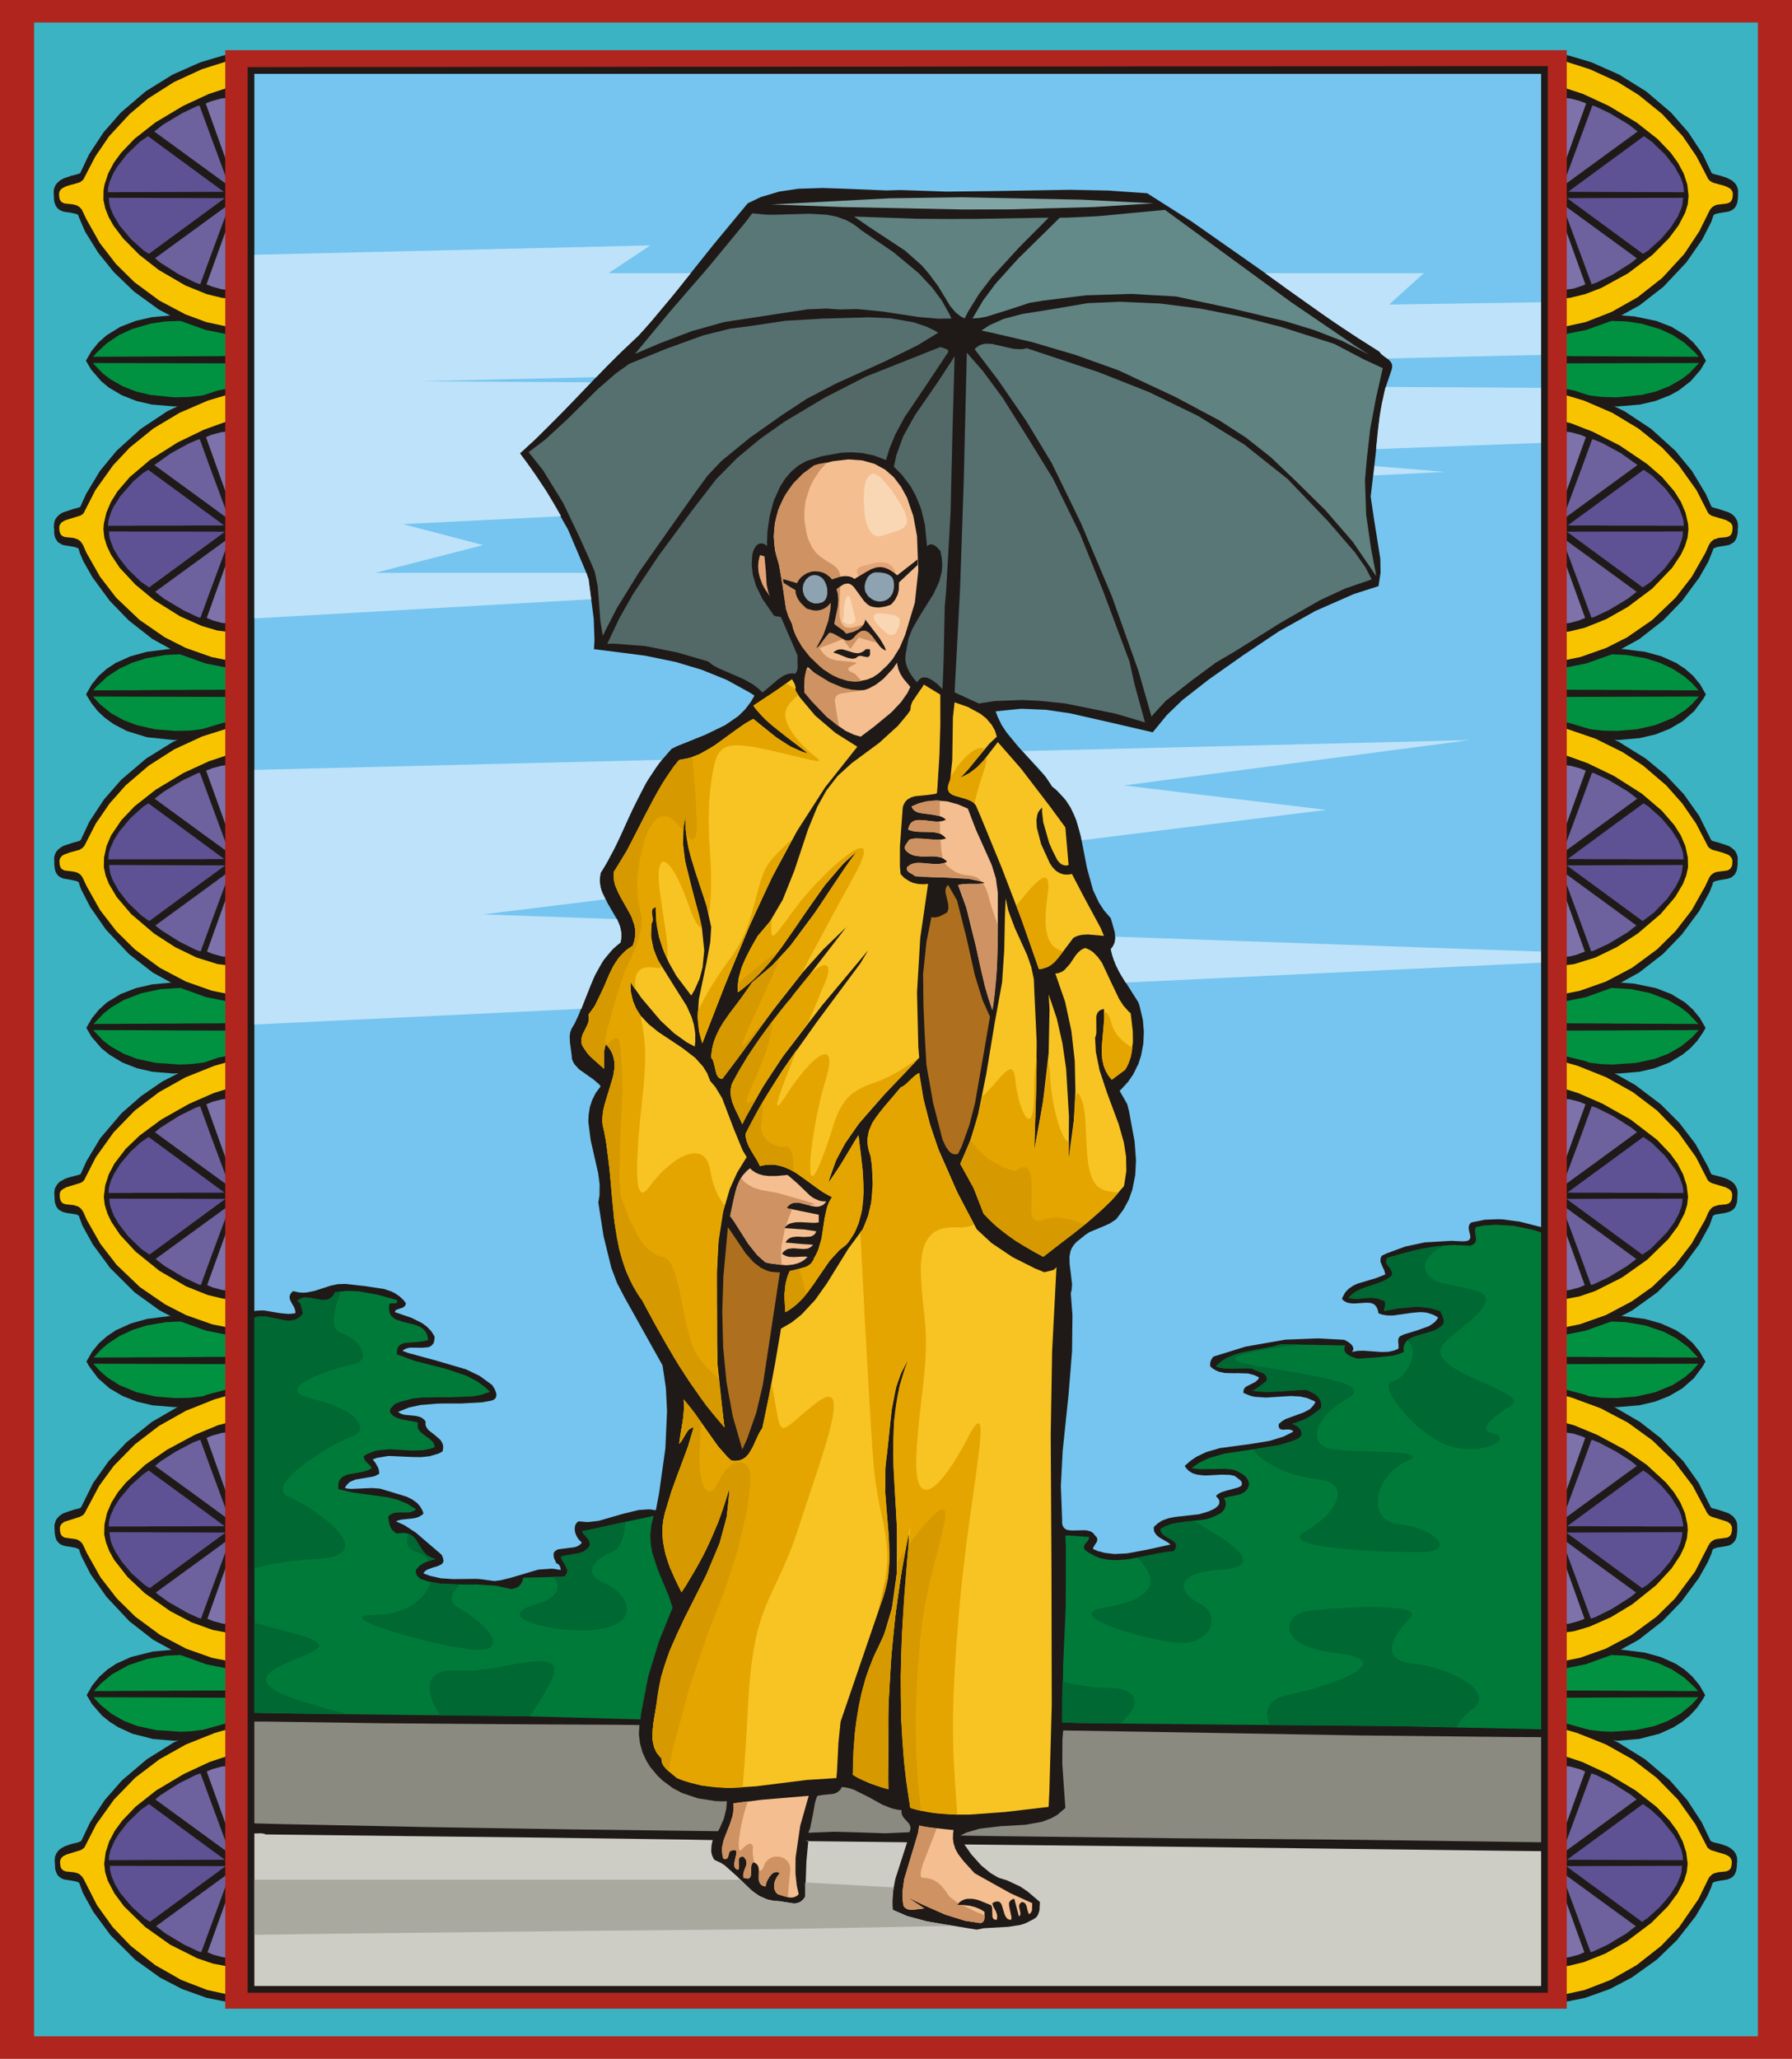
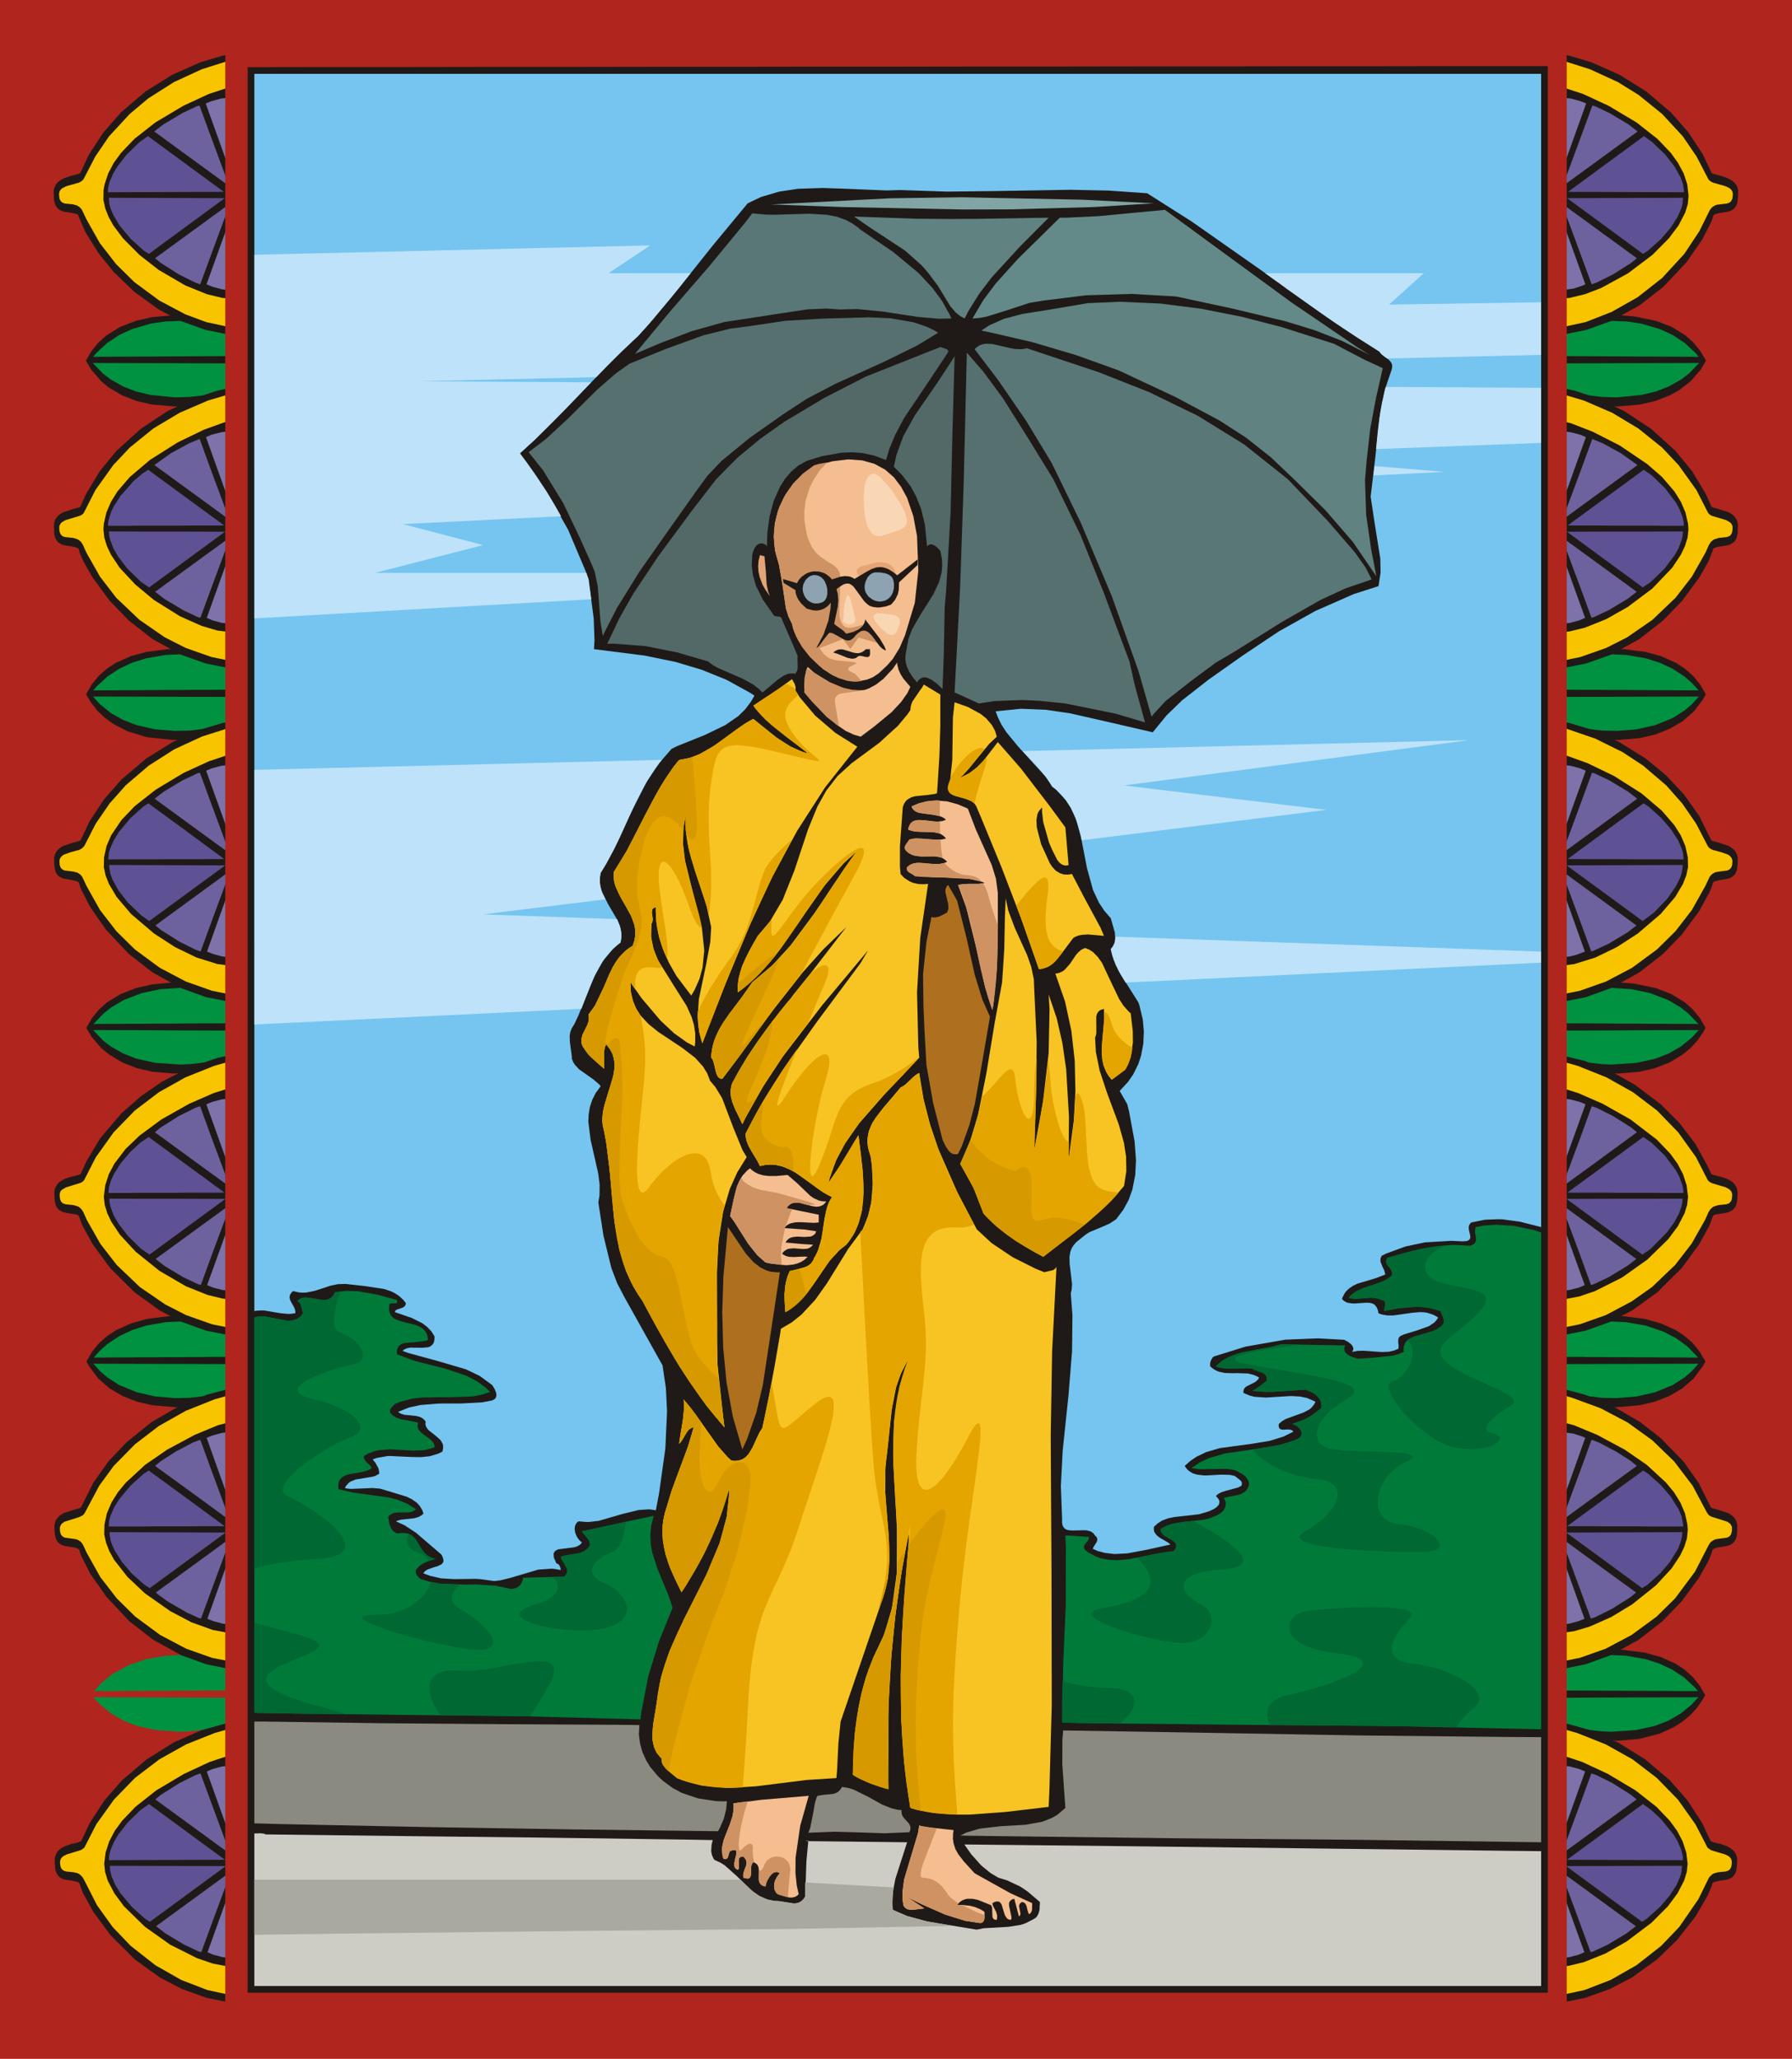
<svg xmlns="http://www.w3.org/2000/svg" width="1.318in" height="1.514in" fill-rule="evenodd" stroke-linecap="round" preserveAspectRatio="none" viewBox="0 0 13929 16000">
  <style>.brush1{fill:#b0251d}.pen1{stroke:none}.brush3{fill:#1f1a17}.brush4{fill:#009240}.brush5{fill:#f8c400}.brush6{fill:#5e5294}.brush7{fill:#6d619e}.brush8{fill:#7d72aa}.brush12{fill:#597776}.brush14{fill:#567070}.brush15{fill:#526968}.brush16{fill:#f4be90}.brush17{fill:#f8c423}.brush18{fill:#ae701e}.brush19{fill:#007a39}.brush22{fill:#cf9262}.brush23{fill:#e4a476}.brush29{fill:#e5a500}</style>
  <path d="M0 16000h13929V0H0v16000z" class="pen1 brush1" />
-   <path d="M265 15825h13399V175H265v15650z" class="pen1" style="fill:#3bb3c3" />
  <path d="M1833 2514v541l-112 45-162 41-169 17h-42l-167-14-121-28-112-44-102-60-60-50-77-89-41-70 44-76 54-66 62-55 107-66 119-46 126-29 174-16 209 9 182 31 88 25z" class="pen1 brush3" />
  <path d="m1830 3025-173 39-186 21-114 3-189-19-109-26-103-40-97-55-59-45-79-82 1107 3 2 201zm3-479-173-36-186-19-190 7-113 17-144 42-102 47-93 62-83 77-25 30 1108-6 1-221z" class="pen1 brush4" />
  <path d="m609 1673-4-4-11-6-34-8-65-10-23-9-14-8-12-11-6-7-9-16-7-20-3-12-4-71 3-24 13-31 13-16 24-20 28-15 50-17 63-17 9-4 3-2 2-3 67-142 113-172 135-154 192-164 209-130 217-96 171-51 84-16-1 2190-214-43-192-69-171-89-193-140-157-151-121-150-102-164-49-114-4-14z" class="pen1 brush3" />
  <path d="m1801 677-35 6-145 48-198 92-216 129-163 128-103 108-57 78-43 82-28 85-8 45-1 76 14 65 26 66 37 67 75 100 128 129 150 117 206 120 167 68 119 29 75 7-5 223-193-42-162-60-202-107-194-143-143-141-127-164-105-187-33-70-6-8-13-14-21-13-31-8-60-6-18-6-5-4-5-3-5-5-7-12-3-7-3-19-1-20 1-7 4-14 8-11 10-10 27-14 16-6 83-23 15-6 17-12 9-10 92-177 107-157 160-173 144-121 200-127 217-100 231-73 1 212z" class="pen1 brush5" />
  <path d="m1747 1540-590 433-40-26-100-90-88-105-49-83-21-50-9-34-4-48 901 3zm-7-49-590-433-64 45-102 99-73 94-30 50-29 67-12 49-1 32 901-3z" class="pen1 brush6" />
  <path d="m1205 2007 583-425-144 389-86 234v2l-2 1h-3l-33-11-127-63-144-91-44-36zm-6-985 583 425-144-389-86-234v-2l-2-1h-3l-16 4-114 54-147 88-71 55z" class="pen1 brush7" />
  <path d="m1605 2210 200-555v602l-82-9-73-20-45-18zm-6-1406 199 555V758l-81 8-73 20-45 18z" class="pen1 brush8" />
  <path d="M1835 5106v541l-152 58-206 40-127 6-209-22-155-48-105-55-64-46-57-53-49-62-42-69 44-77 54-66 62-55 70-46 116-52 124-34 173-22 86-3 206 14 174 34 57 17z" class="pen1 brush3" />
  <path d="m1832 5618-173 38-186 22-114 2-152-12-146-33-104-40-96-54-87-71-51-57 345 1 346 1 346 1h69l2 126 1 76zm3-479-173-37-186-18-38-1-153 7-149 26-108 34-101 47-93 61-84 78-25 29h139l69-1h139l69-1h69l70-1h138l69-1h139l69-1h139v-139l1-82z" class="pen1 brush4" />
  <path d="m611 4265-5-4-5-3-25-8-79-13-16-5-28-17-6-6-15-23-7-20-4-24v-30l-2-14 1-27 5-23 4-10 12-18 14-15 17-13 18-10 78-26 45-12 5-2 7-5 44-98 107-178 130-158 188-170 206-137 216-103 172-57 126-26v2189l-215-43-192-68-222-122-184-144-148-153-134-182-69-121-30-69-9-32z" class="pen1 brush3" />
  <path d="m1802 3269-58 13-158 57-205 99-215 136-157 133-96 112-50 80-36 84-20 87-3 45 7 64 20 65 32 67 67 101 121 130 146 121 203 127 167 74 122 36 113 15-3 139-2 83-153-31-201-71-162-82-197-136-181-172-126-164-106-187-27-61-12-18-6-7-13-11-8-5-22-8-16-4-59-6-19-6-5-3-5-4-8-10-6-14-4-19v-27l2-7 10-18 5-5 18-12 15-7 113-35 13-7 10-9 4-5 91-178 138-193 129-137 183-148 204-122 220-95 186-55v211z" class="pen1 brush5" />
  <path d="m1749 4132-369 271-221 162-64-44-103-100-72-93-39-67-25-67-7-32-2-32 282 1h282l282 1h56zm-7-49-369-270-221-162-41 26-74 63-102 116-52 82-17 34-21 66-5 32v16h169l57-1h338l56-1h226l56-1z" class="pen1 brush6" />
  <path d="m1206 4599 365-266 219-159-145 389-86 234v2l-1 1h-3l-17-4-114-54-147-88-71-55zm-6-985 365 266 219 160-145-389-85-235-2-2h-7l-73 30-143 78-129 92z" class="pen1 brush7" />
  <path d="m1607 4802 124-346 75-208v601l-81-8-73-20-45-19zm-6-1405 124 346 75 208v-601l-81 9-73 19-45 19z" class="pen1 brush8" />
  <path d="M1837 7698v542l-153 57-164 35-169 11-167-14-121-28-112-44-101-61-61-49-77-89-41-70 44-76 54-66 62-56 107-65 119-46 126-29 174-16 209 9 182 31 89 24z" class="pen1 brush3" />
  <path d="m1833 8210-172 39-186 21-77 3-189-13-147-32-103-40-97-55-59-45-79-83 346 1 346 2 346 1h69l1 126 1 75zm3-479-173-37-186-18-38-1-190 12-148 31-140 54-96 57-59 46-79 83 69-1h139l69-1h138l70-1h138l70-1h69l69-1h139l69-1h69l1-138v-83z" class="pen1 brush4" />
  <path d="m613 6857-16-9-34-8-73-13-29-14-18-18-9-16-7-20-5-39-1-56 6-23 9-20 13-16 24-20 19-11 78-26 45-12 8-4 5-5 67-142 113-172 135-154 193-164 209-130 216-96 171-51 84-16-1 684v1506l-214-43-192-69-222-122-185-144-179-190-123-177-70-137-14-38-3-15z" class="pen1 brush3" />
  <path d="m1804 5862-35 6-145 48-198 91-216 130-163 128-103 108-80 118-36 84-19 87-2 77 14 65 26 66 60 101 112 132 179 152 162 105 167 81 163 51 114 15-3 139-2 84-153-31-201-71-203-107-194-143-143-141-127-164-105-187-33-70-12-16-14-11-14-8-31-8-66-8-6-2-11-6-10-8-7-12-5-16-2-30 1-7 4-14 8-11 10-10 13-8 47-17 67-18 14-6 17-12 13-15 88-172 108-157 125-141 179-153 199-127 217-100 231-73 1 132v80z" class="pen1 brush5" />
  <path d="m1751 6725-369 270-222 163-63-45-103-99-73-94-46-83-18-50-8-49v-16l282 1 281 1 282 1h57zm-8-49-368-271-222-162-40 26-100 90-88 106-41 66-29 67-9 33-4 48 56-1h338l57-1h281l57-1h112z" class="pen1 brush6" />
  <path d="m1208 7192 364-266 219-160-144 389-86 235v2l-2 1h-3l-33-11-127-63-144-91-44-36zm-6-985 364 266 219 159-144-389-86-234v-2l-1-1h-3l-17 4-114 54-147 88-71 55z" class="pen1 brush7" />
  <path d="m1609 7395 124-347 75-208v601l-82-8-73-20-44-18zm-7-1406 125 347 74 208v-601l-81 8-73 20-45 18z" class="pen1 brush8" />
  <path d="M1838 10291v541l-113 45-161 41-169 17h-42l-168-14-120-28-112-44-102-60-88-77-71-95-20-36 44-77 54-66 63-55 69-46 116-52 124-35 173-22 86-2 206 14 174 34 57 17z" class="pen1 brush3" />
  <path d="m1835 10803-173 38-186 22-114 2-152-12-146-33-137-56-93-60-57-49-51-57 346 1 345 1 346 1h70l1 126 1 76zm3-480-173-36-186-18-38-1-153 7-149 26-108 34-101 47-93 61-57 50-51 57h69l69-1h139l69-1h138l70-1h138l69-1h70l69-1h139l69-1v-138l1-83z" class="pen1 brush4" />
  <path d="m614 9450-4-4-17-8-77-12-32-9-28-17-6-6-10-14-8-18-6-23-4-70 3-25 3-11 16-28 14-15 8-7 37-21 30-11 83-22 5-2 7-5 44-98 107-178 166-195 152-133 164-113 215-110 215-74 126-27v2190l-215-43-192-69-170-89-193-139-191-190-134-182-81-147-23-61-4-14z" class="pen1 brush3" />
  <path d="m1806 8454-35 6-111 35-190 83-216 122-167 123-110 105-88 115-43 82-28 86-11 89 7 63 20 66 32 67 67 100 121 131 185 149 206 120 167 67 119 29 75 8-4 139-2 83-153-31-201-71-162-83-197-135-180-172-127-164-106-187-27-61-12-18-12-13-14-10-38-12-60-6-18-6-6-3-5-4-8-10-6-14-3-19-1-19 2-15 6-13 9-10 33-19 113-35 13-7 14-14 91-178 138-193 164-169 188-143 207-116 223-89 140-40v132l1 79z" class="pen1 brush5" />
  <path d="m1752 9317-369 271-221 162-64-44-103-100-72-94-39-66-25-67-7-32-2-32 282 1h282l282 1h56zm-7-49-369-270-221-162-64 44-77 71-76 90-52 82-23 50-15 50-5 48h169l57-1h282l56-1h282l56-1z" class="pen1 brush6" />
  <path d="m1209 9784 365-266 219-159-145 389-86 236-1 1h-3l-16-4-115-54-147-88-71-55zm-5-985 364 266 219 159-145-389-85-234v-2l-2-1h-3l-33 11-127 63-144 91-44 36z" class="pen1 brush7" />
  <path d="m1610 9987 125-346 74-208v601l-81-9-73-19-45-19zm-6-1405 124 346 75 208v-601l-81 9-73 19-45 19z" class="pen1 brush8" />
-   <path d="M1840 12883v542l-152 57-164 35-170 11-167-14-159-41-109-50-66-42-61-49-77-89-41-70 44-76 54-66 62-56 70-46 115-52 168-42 173-16 209 9 183 31 88 24z" class="pen1 brush3" />
  <path d="m1836 13395-172 38-186 22-76 3-190-13-147-32-103-40-96-55-87-71-52-57 346 1 346 1 346 2h69l2 126v75zm3-479-172-37-187-18-38-1-152 7-150 26-142 48-130 72-86 72-52 57h139l69-1h138l70-1h138l69-1h139l69-1h139l69-1h69l1-138v-83z" class="pen1 brush4" />
  <path d="m616 12042-16-9-19-6-79-13-24-8-14-9-12-11-11-14-8-18-7-35-3-58 1-13 10-33 5-9 21-24 26-18 9-5 78-26 45-12 5-2 3-2 5-5 93-187 119-168 140-148 196-158 212-123 216-89 170-45 42-7v684l-1 685v821l-214-43-192-69-222-122-185-144-178-190-124-177-70-137-14-38-3-15z" class="pen1 brush3" />
  <path d="m1807 11046-113 30-181 75-214 115-170 117-150 138-62 75-50 80-36 84-19 87-2 77 14 64 26 67 37 67 104 133 135 127 196 138 167 88 165 59 116 22 37 3-3 139-2 83-153-30-201-71-203-107-194-143-143-141-127-164-105-187-33-70-12-16-14-11-14-8-15-5-75-10-7-1-6-2-11-6-9-8-8-12-6-26v-28l2-7 10-18 23-17 114-36 26-13 6-4 12-16 113-212 112-153 165-168 187-143 208-117 223-89 140-40v211z" class="pen1 brush5" />
  <path d="m1754 11910-369 270-221 162-41-26-100-89-76-90-52-82-24-50-11-33-8-49v-16l282 1 282 1 281 1h57zm-7-49-369-271-222-162-40 26-100 90-88 105-41 66-29 67-9 33-4 48h282l56-1h282l56-1h226z" class="pen1 brush6" />
  <path d="m1211 12376 364-265 219-160-144 389-87 237-3 1-17-5-86-39-147-84-78-56-21-18zm-6-984 365 265 218 160-144-389-86-236-1-1h-7l-50 19-136 72-114 73-45 37z" class="pen1 brush7" />
  <path d="m1612 12580 124-347 75-208v601l-81-8-73-20-45-18zm-6-1406 124 347 75 208v-602l-82 9-73 20-44 18z" class="pen1 brush8" />
  <path d="m617 14635-4-4-11-6-34-8-65-10-16-5-21-12-12-11-6-7-9-16-7-20-3-12-4-70 3-25 8-21 11-18 14-15 17-13 28-15 50-17 51-12 21-9 3-2 2-3 67-141 113-173 135-154 192-163 209-131 217-96 213-59 41-8v2190l-214-43-192-69-171-89-193-139-191-190-134-182-81-147-27-75z" class="pen1 brush3" />
  <path d="m1809 13639-35 6-145 48-198 92-217 129-162 128-103 108-57 78-43 82-28 86-11 88 7 64 20 66 52 100 75 101 163 159 196 139 209 105 123 42 117 22 37 3-5 222-193-42-202-78-202-115-191-150-140-146-122-170-104-204-11-17-20-19-15-8-30-8-60-6-18-6-5-3-10-9-4-5-6-14-3-19-1-19 1-8 4-14 8-11 10-10 27-14 113-35 23-16 4-5 91-178 138-193 164-169 188-143 207-116 223-89 140-40 1 211z" class="pen1 brush5" />
  <path d="m1755 14502-590 433-40-26-100-90-88-105-41-66-29-67-12-50-1-31 901 2zm-7-49-590-433-64 45-103 100-72 93-30 50-29 67-12 49-1 32 901-3z" class="pen1 brush6" />
  <path d="m1213 14969 583-425-144 389-86 234v2l-2 1h-3l-16-4-115-54-146-88-71-55zm-6-985 583 425-144-389-86-234v-2l-2-1h-3l-33 11-127 63-144 91-44 36z" class="pen1 brush7" />
  <path d="m1613 15172 199-554v601l-81-9-73-19-45-19zm-6-1405 199 554v-601l-81 8-73 20-45 19z" class="pen1 brush8" />
  <path d="M12095 2514v541l112 45 162 41 168 17h43l167-14 120-28 113-44 69-38 93-72 77-89 41-70-44-76-54-66-62-55-107-66-119-46-170-35-130-10-209 9-182 31-88 25z" class="pen1 brush3" />
  <path d="m12098 3025 172 39 186 21 115 3 189-19 109-26 103-40 97-55 59-45 79-82-1107 3-2 201zm-3-479 173-36 186-19 190 7 113 17 144 42 102 47 93 62 83 77 25 30-1108-6-1-221z" class="pen1 brush4" />
  <path d="m13319 1673 4-4 11-6 34-8 65-10 23-9 14-8 12-11 6-7 9-16 7-20 5-39 1-56-6-23-9-20-13-16-24-20-38-19-40-13-64-17-11-6-2-3-67-142-113-172-135-154-193-164-209-130-216-96-171-51-84-16 1 2190 214-43 192-69 222-122 185-144 179-190 123-177 70-137 18-52z" class="pen1 brush3" />
  <path d="m12127 677 35 6 145 48 198 92 216 129 163 128 103 108 56 78 44 82 28 85 10 89-6 64-20 66-52 100-75 100-128 129-191 144-207 113-125 48-119 29-75 7 5 223 193-42 202-79 202-114 191-150 172-187 116-175 83-167 6-8 13-14 21-13 15-5 75-9 19-6 5-4 5-3 5-5 10-19 3-19 1-20-1-7-4-14-8-11-10-10-27-14-16-6-83-23-15-6-17-12-9-10-92-177-107-157-160-173-183-148-161-100-218-100-230-73-1 212z" class="pen1 brush5" />
  <path d="m12181 1540 590 433 40-26 100-90 76-89 53-83 29-66 9-34 4-48-901 3zm7-49 590-433 63 45 103 99 73 94 46 83 18 50 8 49v16l-901-3z" class="pen1 brush6" />
  <path d="m12723 2007-583-425 144 389 86 234v2l2 1h3l33-11 127-63 144-91 44-36zm6-985-583 425 144-389 86-234v-2l2-1h2l17 4 114 54 147 88 71 55z" class="pen1 brush7" />
  <path d="m12323 2210-200-555 1 602 106-14 70-23 23-10zm6-1406-199 555V758l81 8 73 20 45 18z" class="pen1 brush8" />
  <path d="M12093 5106v541l152 58 206 40 127 6 168-15 120-28 112-44 102-60 88-77 71-95 20-36-44-77-54-66-63-55-69-46-116-52-124-34-173-22-86-3-206 14-174 34-57 17z" class="pen1 brush3" />
  <path d="m12096 5618 173 38 186 22 114 2 152-12 146-33 137-56 93-60 57-49 51-57-346 1-345 1-346 1h-69l-2 126-1 76zm-3-479 173-37 186-18 38-1 153 7 149 26 108 34 101 47 93 61 57 50 52 57h-139l-69-1h-139l-69-1h-69l-70-1h-138l-70-1h-138l-69-1h-139v-139l-1-82z" class="pen1 brush4" />
  <path d="m13317 4265 5-4 5-3 25-8 79-13 16-5 28-17 6-6 10-14 8-18 8-35v-30l2-14-1-27-5-23-16-28-14-15-17-13-18-10-79-26-44-12-5-2-7-5-44-98-107-178-130-158-188-170-207-137-215-103-172-57-126-26v2189l215-43 192-68 222-122 184-144 148-153 134-182 69-121 35-87 4-14z" class="pen1 brush3" />
  <path d="m12126 3269 84 20 170 66 210 107 213 144 116 101 96 112 50 80 36 84 20 87 3 45-7 64-20 65-32 67-67 101-155 162-191 143-166 94-167 67-119 29-74 8 3 139 2 83 153-31 201-71 162-82 197-136 180-172 127-164 106-187 27-61 12-18 6-7 20-16 38-12 60-6 18-6 6-3 5-4 8-10 6-14 3-19 1-19-2-15-6-12-9-11-33-19-106-32-14-6-11-8-9-10-91-178-138-193-129-137-184-148-203-122-220-95-186-55v211z" class="pen1 brush5" />
  <path d="m12179 4132 369 271 221 162 64-44 103-100 83-110 28-50 25-67 7-32 2-32-282 1h-282l-282 1h-56zm7-49 369-270 221-162 64 44 103 100 83 110 28 50 25 67 7 32 2 32h-169l-57-1h-338l-56-1h-226l-56-1z" class="pen1 brush6" />
  <path d="m12722 4599-365-266-219-159 145 389 86 234v2l1 1h3l16-4 115-54 147-88 71-55zm6-985-365 266-219 160 145-389 86-235-1-2h9l73 30 143 78 129 92z" class="pen1 brush7" />
  <path d="m12321 4802-125-346-74-208v601l81-8 73-20 45-19zm6-1405-124 346-75 208v-601l81 9 73 19 45 19z" class="pen1 brush8" />
  <path d="M12091 7698v542l152 57 165 35 169 11 167-14 120-28 113-44 101-61 60-49 54-58 45-65 20-36-44-76-54-66-62-56-107-65-119-46-170-35-130-10-209 9-183 31-88 24z" class="pen1 brush3" />
  <path d="m12095 8210 172 39 186 21 77 3 189-13 147-32 103-40 96-55 87-71 52-57-346 1-346 2-346 1h-69l-2 126v75zm-3-479 172-37 187-18 38-1 190 12 148 31 140 54 96 57 59 46 79 83-69-1h-139l-69-1h-139l-69-1h-138l-70-1h-69l-69-1h-139l-69-1h-69l-1-138v-83z" class="pen1 brush4" />
  <path d="m13315 6857 16-9 34-8 65-11 23-8 13-8 19-18 13-26 3-10 5-39 1-56-6-23-9-20-13-16-24-20-19-11-78-26-45-12-5-2-3-2-5-5-93-187-119-168-140-148-156-129-209-130-216-96-171-51-84-16v684l1 685v821l214-43 192-69 222-122 185-144 147-152 135-182 80-147 24-61 3-15z" class="pen1 brush3" />
  <path d="m12124 5862 58 12 158 57 205 99 216 137 156 133 97 112 50 79 36 84 19 87 2 77-14 65-26 66-60 101-113 132-178 152-162 105-167 81-163 51-114 15 3 139 2 84 153-31 201-71 203-107 194-143 143-141 127-164 105-187 33-70 12-16 14-11 14-8 15-5 75-10 7-1 6-2 11-6 9-8 8-12 5-16 2-30-1-7-2-7-6-13-14-15-13-8-47-17-67-18-14-6-18-12-8-10-92-177-108-157-125-141-179-153-158-104-214-106-228-78-47-12-1 132v80z" class="pen1 brush5" />
  <path d="m12177 6725 369 270 222 163 88-66 104-108 67-97 33-67 11-33 8-49v-16l-282 1-281 1-282 1h-57zm8-49 368-271 222-162 40 26 100 90 76 90 53 82 29 67 9 33 4 48-56-1h-338l-57-1h-281l-57-1h-112z" class="pen1 brush6" />
  <path d="m12720 7192-364-266-219-160 144 389 86 235v2l2 1h2l17-5 114-53 147-88 71-55zm6-985-365 266-218 159 144-389 86-234v-2l1-1h3l17 4 114 54 147 88 71 55z" class="pen1 brush7" />
  <path d="m12319 7395-124-347-75-208v601l81-8 50-12 68-26zm7-1406-125 347-74 208v-601l81 8 73 20 45 18z" class="pen1 brush8" />
  <path d="M12090 10291v541l112 45 162 41 169 17h42l168-14 120-28 112-44 102-60 88-77 71-95 20-36-45-77-53-66-63-55-69-46-116-52-124-35-173-22-87-2-205 14-175 34-56 17z" class="pen1 brush3" />
  <path d="m12093 10803 173 38 186 22 114 2 152-12 146-33 137-56 93-60 57-49 51-57-346 1-346 1-345 1h-70l-1 126-1 76zm-3-480 173-36 186-18 38-1 152 7 150 26 142 48 99 52 90 66 79 83h-69l-69-1h-139l-69-1h-139l-69-1h-138l-70-1h-69l-69-1h-139l-69-1v-138l-1-83z" class="pen1 brush4" />
  <path d="m13314 9450 4-4 17-8 77-12 31-9 22-12 12-11 11-14 8-18 6-23 4-70-3-25-8-21-11-18-14-15-17-13-28-15-30-11-83-22-5-2-7-5-22-51-100-182-125-163-144-144-200-151-170-96-217-89-211-52v2190l214-43 193-69 170-89 193-139 191-190 134-182 81-147 27-75z" class="pen1 brush3" />
  <path d="m12122 8454 35 6 111 35 190 83 216 122 205 157 104 109 56 77 43 82 28 86 11 89-7 63-20 66-52 100-75 101-163 159-196 139-209 105-123 42-117 22-37 3 4 139 2 83 153-31 201-71 202-107 157-111 180-172 127-164 106-187 27-61 12-18 12-13 14-10 38-12 60-6 18-6 6-3 13-14 6-14 3-19 1-19-1-8-4-14-8-11-10-9-27-15-107-32-19-10-14-14-91-178-138-193-164-169-188-143-207-116-223-89-140-40v132l-1 79z" class="pen1 brush5" />
  <path d="m12176 9317 369 271 221 162 64-44 128-130 58-80 35-67 18-50 7-32 2-32-282 1h-282l-282 1h-56zm7-49 369-270 221-162 64 44 103 100 83 110 28 50 25 67 7 32 2 32h-169l-57-1h-282l-56-1h-282l-56-1z" class="pen1 brush6" />
  <path d="m12719 9784-365-266-219-159 145 389 85 234v2l2 1h3l16-4 115-54 146-88 72-55zm5-985-364 266-219 159 145-389 85-234v-2l2-1h3l33 11 127 63 144 91 44 36z" class="pen1 brush7" />
  <path d="m12318 9987-125-346-74-208v601l81-9 73-19 45-19zm6-1405-125 346-74 208v-601l81 9 73 19 45 19z" class="pen1 brush8" />
  <path d="M12088 12883v542l152 57 164 35 170 11 167-14 159-41 109-50 66-42 60-49 54-58 45-65 20-36-44-76-54-66-62-56-70-46-116-52-124-34-173-22-43-2-209 9-183 31-88 24z" class="pen1 brush3" />
  <path d="m12092 13395 172 38 186 22 76 3 190-13 146-32 104-40 96-55 87-71 52-57-346 1-346 1-346 2h-69l-2 126v75zm-3-479 172-37 186-18 38-1 153 7 149 26 108 34 101 47 94 62 83 77 25 29h-139l-69-1h-139l-69-1h-138l-70-1h-138l-69-1h-139l-69-1h-69l-1-138v-83z" class="pen1 brush4" />
  <path d="m13312 12042 16-9 19-6 79-13 16-5 15-7 19-16 5-6 10-16 7-21 5-38v-57l-5-22-4-11-18-25-8-8-26-18-9-5-78-26-45-12-9-4-2-3-2-2-93-187-119-168-178-182-159-124-211-123-216-89-170-45-42-7v1369l1 684v137l214-43 192-69 222-122 184-144 148-153 134-181 69-122 30-69 9-32z" class="pen1 brush3" />
  <path d="m12121 11046 113 30 181 75 214 115 170 117 150 138 62 75 50 80 36 84 19 87 3 45-7 64-20 65-32 67-67 101-121 131-185 148-164 99-167 74-122 36-113 15 3 139 2 83 153-30 201-71 202-107 195-143 143-141 155-208 105-204 11-18 6-7 14-11 14-8 15-5 75-10 7-1 6-2 11-6 9-8 8-12 6-26v-28l-2-7-10-18-23-17-114-36-7-2-14-7-11-8-12-16-113-212-143-188-170-164-191-138-211-111-226-83-94-26v211z" class="pen1 brush5" />
  <path d="m12174 11910 369 270 221 162 41-26 100-89 76-90 61-99 20-50 12-49 2-32-282 1-282 1-281 1h-57zm7-49 369-271 222-162 40 26 100 90 76 89 61 99 21 50 13 66v15h-282l-56-1h-282l-56-1h-226z" class="pen1 brush6" />
  <path d="m12717 12376-365-265-218-160 144 389 87 237 3 1 33-11 127-63 144-91 45-37zm6-984-365 265-218 160 144-389 86-236 1-1h7l49 19 137 72 114 73 45 37z" class="pen1 brush7" />
  <path d="m12316 12580-124-347-75-208v601l81-8 73-20 45-18zm6-1406-124 347-75 208v-602l107 14 70 23 22 10z" class="pen1 brush8" />
  <path d="m13311 14635 4-4 11-6 34-8 65-10 23-9 14-8 12-11 6-7 9-16 7-20 5-39v-15l2-15-1-26-2-12-8-21-11-18-7-8-24-20-28-15-50-17-51-12-21-9-3-2-2-3-67-141-113-173-135-154-192-163-210-131-216-96-213-59-41-8v2190l214-43 192-69 170-89 194-139 157-152 145-185 91-157 30-68 10-32z" class="pen1 brush3" />
  <path d="m12119 13639 35 6 145 48 198 92 216 129 163 128 103 108 57 78 43 82 28 86 11 88-7 64-20 66-52 100-75 101-128 128-191 144-165 94-167 67-119 29-75 8 5 222 193-42 202-78 202-115 191-150 140-146 149-216 82-167 6-8 20-19 15-8 30-8 59-6 19-6 5-3 10-9 4-5 6-14 3-19 1-19-1-8-4-14-8-11-10-10-27-14-107-32-7-3-22-16-4-5-92-178-137-193-165-169-187-143-207-116-223-89-140-40-1 211z" class="pen1 brush5" />
  <path d="m12173 14502 590 433 40-26 100-90 76-89 53-82 29-67 9-33 4-48-901 2zm7-49 590-433 63 45 77 71 99 122 30 50 29 67 12 49 1 32-901-3z" class="pen1 brush6" />
  <path d="m12715 14969-583-425 144 389 86 234v2l2 1h3l16-4 115-54 146-88 71-55zm6-985-583 425 144-389 86-234v-2l2-1h3l33 11 127 63 144 91 44 36z" class="pen1 brush7" />
  <path d="m12315 15172-199-554v601l81-9 73-19 45-19zm6-1405-199 554v-601l81 8 73 20 45 19z" class="pen1 brush8" />
  <path d="M1751 15610h10427V390H1751v15220z" class="pen1 brush1" />
  <path d="M12031 15486H1925V522l632-1h631l632-1h631l632-1h631l632-1h631l632-1h632l631-1h632l632-1h631l632-1h632v14972z" class="pen1 brush3" />
  <path d="m11979 9536-166-42-135-18-34-1-103 4-104 21-6 5-8 10-3 5-3 11-1 6 1 18 11 48 1 11-3 13-6 8-9 6-13 4-30 2-88-4-205 12-151 32-147 54-37 18-9 20-1 19 1 9 18 44 9 17 8 28 1 9-70 27-146 44-34 16-29 20-18 16-16 19-18 34-5 13 8 9 8 7 18 10 9 4 31 5 22 1 90-6 30 1 18 4 16 8 7 6 12 15 9 21 6 27 28 10 43 7h43l148-21 58-5 30 1 29 4 43 14 28 14 14 10-18 25-14 14-40 27-95 34-99 30-26 12-6 4-5 5-6 12-2 14 1 21 2 15v21l-1 7-32 14-43 10-56 2-139-10-46 1-45 8 5-7 4-8 1-7v-7l-2-7-7-14-11-12-21-16-30-16-202-11-255 10-309 54-248 77-8 7-11 18-4 9-5 21 1 22 22 18 22 13 23 10 46 10 72 2 24-1 86 3 48 13 24 11 12 7-2 6-6 10-21 19-71 36-8 7-9 12-4 17v13l51 21 35 9 89 6 178-11 18-1 70 4 52 11 50 21 17 9-10 20-20 24-15 14-45 24-142 52-28 17-25 21-1 14 1 6v5l6 11 10 6 16 3 30-2h20l18 5 4 2 6 6 3 4-76 38-106 33-139 23-251 34-106 31-75 36-47 32-44 39 7 12 16 19 19 15 21 12 34 10 51 6h27l110-6 67 2 36 8 43 33 8 9 3 5 2 11v6l-2 7-3 6-24 13-90 24-38 12-24 12-21 17 21 25 2 6 3 5 1 6v10l-2 10-2 5-6 9-17 16-21 13-36 16-74 22-188 21-51 10-48 18-33 21-31 28v8l-1 7 3 19 2 6 13 19 8 9 19 15 67 39 18 15-181 40-156 29-98 5-76-9-56-15-36-16 3-11 15-25 9-13 6-13 1-7v-7l-1-7-3-6-5-7-8-7-12-17-16-12-8-4-29-8-22-1-87 2-30-2-17-4-14-8-11-12-8-17-3-23 1-14-10-267 14-271 46-440 27-335 3-281-13-169 7-29 3-43-19-158-1-55 7-39 10-26 15-24 21-24 72-58 31-20 106-44 52-23 49-33 55-73 42-77 29-81 22-112 6-115-11-147-43-233-14-56-59-103 65-70 40-58 41-83 21-66 17-91 4-93-8-93-27-113-8-22-141-223-49-104-24-86 5-7 6-6 15-27 5-14 4-30-4-47-31-109-51-59-41-62-46-98-47-171-47-243-37-133-43-94-38-58-75-81-31-25-49-74-218-240-88-107-38-58-30-62-16-43 198-20 193 8 190 28 338 77 302 70 109-133 120-116 206-161 268-189 277-185 284-159 298-131 193-62 16-105-2-108-49-308-26-175 37-313 34-314 43-214 50-148 1-7 2-7v-18l-1-5-4-10-5-9-14-16-62-49-7-8-5-8-344-224-558-396-559-392-345-219-300-21-299-6-600 10-359 4-359-12-111 3-342-14-153-5-189 6-148 22-142 42-103 49-266 321-260 326-269 321-291 289-284 293-284 286-117 107 202 289 173 305 136 321 23 65 40 304 6 169-4 69 394 50 243 50 200 60 193 78 182 100 35 23-26 46-46 61-53 52-101 70-155 75-223 90-40 20-95 109-98 146-110 215-145 312-103 181-6 39v37l5 36 10 34 48 96 73 125 20 49 10 52v36l-6 38-57 48-77 92-69 123-125 306-30 64-21 34-11 29-5 31 2 47 15 113v16l12 29 6 8 5 9 33 36 112 79 44 38 12 15-39 53-27 54-18 55-9 56-3 56 18 143 59 260 11 86-1 85-9 55 40 259 61 249 45 119 59 113 294 526 26 176 9 180-13 289-49 349-25 132-39-6-19-1-76 5-127 31-182 53-77 9h-20l-61-5-5 3-9 8-9 14-4 10-3 23 3 24 3 12 10 23 14 22 16 17 10 7-5 8-6 7-7 6-16 9-9 4-20 5-118 15-9 3-14 8-6 5-8 12-2 8 1 19 2 12 19 43 8 2 4 2 9 8 8 15 4 16 1 8-56-9-18-1-101 7-215 64-78 19-48 6-111-15-35-2-169 2-99-6-84-19-53-19 3-7 9-11 18-12 46-17 32-9 32-15 8-9 6-10 1-6v-7l-3-15-7-19-6-10-197-169-90-59-66-30 13-6 27-7 100-11 27-7 13-5 24-15 10-10-9-25-19-32-23-26-38-27-43-21-118-36-87-26-60-5-165 7-33-3-16-4 10-18 18-20 14-11 41-17 132-22 19-5 33-18-2-24-6-22-23-41-20-24 32-12 83-14 17-1 173 8 70 1 68-7 67-20 32-16 5-22 1-20-4-18-13-24-5-7-42-37-44-34-12-12-13-20-4-14-1-8 2-17-10-13-11-10-12-8-14-6-28-7-90-9-27-8-12-7-10-8 85-34 89-19 135-11 46-1h138l161-9 75-14 10-4 13-9 3-3 6-11 2-8 1-9-3-18-11-27-19-31-97-71-106-51-228-67-224-61-42-16 14-11 17-8 28-6 94 1 46-4 16-6 13-10 6-6 5-7 4-8 5-21 1-26-26-41-33-34-37-28-82-41-131-45 2-6 3-6 5-4 5-3 49-17 12-9 5-7 3-7 2-10-18-24-32-30-36-24-26-13-55-19-150-23-153-17-59 2-54 11-126 41-65 13-28 1-29-2-46-10-12 11-11 17-4 16v6l3 15 9 20 24 42 7 21 2 12v6l-1 6-40 5h-20l-59-6-119-20-20-1-40 2-20 3V574h10002v8962z" class="pen1" style="fill:#75c5f0" />
  <path d="m8969 1580-465 29-651 18-372 1-930-19-558-20 925-48 559-8 934 19 558 28z" class="pen1" style="fill:#81a5a5" />
  <path d="m10645 2758-211-108-219-85-226-69-414-99-433-93-350-20-352 11-331 41-108 18-167 55-167 52-53 10-55 4 83-141 97-130 174-193 232-228 92-91h48l252-12 263-25 255-24 492 360 491 359 504 343 103 65z" class="pen1" style="fill:#638a89" />
  <path d="m6690 1786 255 174 196 163 107 115 74 100 60 108 13 29-101 2-159-14-275-42-196-19-138 3-100-7-149 6-245 37-247 38-153 23-254 71-247 94-195 83 274-331 297-343 287-348 53-70 109 10 55 1 281-8 135 8 77 15 74 27 46 25 44 31 22 19z" class="pen1 brush12" />
  <path d="m8151 1692-225 226-218 238-97 127-84 135-29 57-32-17-38-30-41-48-95-156-76-102-51-59-131-116-281-185-114-79 485 17 281 2 93-1h92l466-8 95-1zm2219 980 235 123 143 66-52 230-45 239-28 247-13 155 9 269 39 268 40 209-182-266-212-245-231-228-193-184-195-154-206-133-345-184-440-206-332-119-338-100-332-77-64-13 62-41 112-50 144-38 250-40 258-44 250-11 315 14 316 40 314 62 307 79 414 132z" class="pen1" style="fill:#608281" />
  <path d="m7292 2586-163 99-252 124-382 173-224 117-189 124-254 179-221 181-108 114-92 126-206 291-234 333-171 277-93 181-17 37-19-114-21-273-23-111-29-70-88-196-128-268-156-254-113-142 133-101 169-156 232-230 145-126 104-74 285-116 290-105 209-52 154-20 274-41 291-17 296-8 59-2 169 7 179 31 102 34 63 30 29 18z" class="pen1 brush14" />
  <path d="m7980 2706 559 186 392 155 379 184 361 223 338 269 311 325 210 243 83 117 49 95-205 70-196 91-301 172-364 228-145 85-193 143-197 155-98 106-12 17-102-356-207-581-240-568-228-468-198-327-216-314-184-242 9-10 21-15 10-6 23-8 23-4 50 2 134 31 41 8 54 2 26-4 13-4z" class="pen1 brush12" />
  <path d="m7361 2750-165 248-167 248-70 131-46 111-26 87-93-35-96-20-78-5-79 3-156 28-115 36-63 35-55 46-47 54-40 62-51 113-32 121-17 120-3 90 1 21-12-10-18-9-11-2h-11l-10 2-13 8-9 7-14 20-11 25-7 29-4 79 9 75 24 84 51 104 84 121 3 4 4 3 8 4 18 3h8l15 4 3 2 2 3 82 189 46 108-2 18 2 73-1 9-4 17-13 22-20-3-28 2-9 2-33 13-47 32-105 89-15 10-22-23-48-38-79-44-196-85-40-23-37-28-240-70-246-49-248-19-49 1 94-198 107-189 194-291 259-351 193-250 163-165 178-148 188-133 313-187 320-164 335-133 245-97 46 15 9 6 4 4 2 4v5l-1 5-3 7-5 7z" class="pen1 brush15" />
  <path d="m8186 3722 211 432 180 446 168 450 34 90 40 180 81 294-229-68-390-79-204-21-131-6-216 8-121 19-189-86 43-815 28-825 20-832 4-168 125 143 155 210 197 313 194 315z" class="pen1 brush14" />
  <path d="m7343 4719-8 398-9 238-43-42-40-29-28-14-14-4-14-2h-7l-13 3-6 2-18 13-10 13-5 8-30-36-27-40-21-44-9-31-4-31 2-33 22-123 29-75 66-115 99-157 44-94 20-75 5-53-3-56-12-60-28-29-13-10-14-7-14-4h-7l-7 2-7 3-7 5-6 7-17-171-30-123-40-99-41-75-66-87-64-65 20-92 53-145 90-162 176-255 118-180 15-26-17 606-14 607-35 615-11 124z" class="pen1 brush15" />
  <path d="m7111 4684-76 252-42 98-53 86-43 50-67 63-45 30-47 19-63 12-32 1-63-9-60-18-44-19-78-49-132-135-61-89-34-74-15-54-28-59-19-60-27-186-27-155-31-111-10-107 9-105 26-101 42-94 42-66 50-61 78-72 67-47 141-39 124-15 110 8 95 27 81 44 69 60 56 74 46 84 49 143 29 156 10 268-27 250z" class="pen1 brush16" />
  <path d="m6182 5364 33 53 121 144 158 135 170 107-250 315-218 339-194 359-173 372-190 458-180 462-24-87-12-115 9-140 58-278 31-168 7-115-36-165-88-267-53-187-21-137 1-113-18 89-4 133 16 132 65 262 66 261 18 174-13 131-23 87-39 88-26 44-115-152-59-104-47-109-29-90-21-115-5-94 1-23-11 4-8 4-3 3-2 3-3 3-4 19v9l2 8 5 39-2 18-3 10-5 8-3 103 19 94 35 88 119 191 103 163 39 87 18 61 10 65v68l-4 35-62-33-98-70-106-99-148-175-85-122 3 77 16 67 25 60 33 53 64 68 74 60 188 125 100 77 61 68 32 52 23 59 40 47 53 87 88 232 71 173 32 53-74 120-57 127-52 176-36 230-12 236 1 467 3 253 44 410 10 81-141-170-207-302-184-316-104-193-73-115-56-120-52-167-38-217-37-396-27-217-30-167 4-63 13-62 68-226 9-59 1-39-6-38-11-37-20-36-28-36-10 21-7 36v132l-107-96-21-23-37-54-7-16-2-8-2-17 2-23 8-29 33-66 11-27 5-29-3-33 48-66 70-145 73-162 43-66 56-58 53-37 14-42 6-40v-39l-6-38-25-71-85-152-39-85-9-35-4-54 2-19 100-163 144-280 136-247 87-130 40-49 82-16 78-30 111-64 240-172 66-37 179 144 109 70 94 42 27 8 13 2-164-126-165-136-72-79-21-28 191-127 109-79 21 37 7 23v12l-2 14z" class="pen1 brush17" />
  <path d="M7309 5398v240l-7 234-15 242-4 50-16 6-56 8-100 10-27 8-24 13-14 11-12 15-10 18-7 22-22 303v157l5 57 21 23 11 10 36 23 26 12 43 10 45 2 32-3-61 420-25 423 10 423 7 84-264 279-204 233-108 155-70 131-50 139-9 35 92-137 141-232 32 272 7 170-12 139-27 105-32 74-45 69-18 22-54 43-75 82-123 179-79 104-64 63-57 41-21 12-7-140 9-83 16-59 16-36 123-33 13-6 22-15 10-10 16-24 5-16 9-13 21-43 27-92 24-157 20-89 16-41 22-37-69-37-210-150-50-28-53-22-55-13-40-3-40 3-43 9-22-44-62-104-20-49-7-35-1-18 136-253 152-242 264-372 341-459 60-101-358 428-305 398-153 232-137 243-25 50-62-132-16-40-10-41-3-42 6-43 7-21 117-204 189-269 293-367 287-372-177 171-161 180-235 299-278 379-112 149h-6l-11-2-9-5-3-3-4-3-13-25-23-92-4-13-6-11-8-10 7-64 15-61 32-77 41-72 126-172 98-139 157-133 139-151 195-263 226-338 92-129-100 91-145 169-155 220-205 294-145 170-133 120-37 27-2-43 9-71 24-85 64-135 59-104 96-114 98-167 90-225 107-322 72-176 69-124 88-114 110-100 214-158 145-132 75-90 22-32 3-28 3-13 10-26 57-84 17-23 15-25 128 78zm439 327-60 57-158 192-66 70 70-35 59-45 52-53 111-144 180 206 223 291 122 166 25 293-7 1-7 2h-13l-6-1-18-6-20-15-17-21-38-75-26-60-45-159-9-77v-37l-19 21-10 15-7 16-8 45 3 58 33 129 68 149 19 29 23 25 8 7 28 17 31 10 36 1 27-5 94 180 129 239 26 62-124-11-47 3-29 6-27 11-12 8-85 113-60 73-26 22-28 17-44 14-24 2-140-399-149-389-160-389-38-89-12-18-8-8-17-12-42-18-88-25-19-8-15-10-6-6-5-7-7-16-1-21 2-12 16-43 16-154 5-332 13-117 103 36 99 54 44 35 44 52 20 36 6 13 12 41z" class="pen1 brush17" />
  <path d="m7523 6284 62 162 124 277 32 104 15 111v279l-6 289-27 287-9 57-57-180-70-309-76-307-64-176 38-7 41-2h82l35-5 10-3-29-11-93-20-209-11-211-10-8-8-43-26-7-9-3-6-1-6v-7l2-8 15-12 16-10 17-6 18-4 19-1 104 7 52 2 40-6 20-7 9-5-7-8-16-13-8-5-18-8-39-7-21-1-89 1-54-7-20-6-29-16-18-16-7-12-2-6v-11l4-11 3-6 28-40 33-7 17-2 166 10 36-2 33-7-6-8-13-13-23-15-17-6-36-7-19-2h-20l-103-3-48-12-9-4 6-24 10-19 5-7 14-12 16-7 18-4 9-1 42 1 91 11h22l32-4 10-3 19-8-14-11-16-9-17-7-60-12-101-14-24-9-14-9-15-17-6-15 55-23 55-15 83-8 83 7 81 22 80 34z" class="pen1 brush16" />
  <path d="m7439 6998 73 288 65 291 60 195 58 129-56 327-61 348-44 170-58 161-29 60-6 2-6 1h-17l-10-2-5-2-9-5-17-14-27-39-24-52-73-285-52-295-15-269-8-188-3-250 26-248 39-194 18 3h8l24-4 15-5 56-29 6-14 4-14 1-14-3-30-17-72-3-14v-19l1-6 4-11 6-11 4-5 6-4 69 120z" class="pen1 brush18" />
  <path d="m8040 7711 18 384-4 384-12 379-2 75 67-369 44-379 7-343-7-114 63 186 44 193 29 200 22 371-3 333 41-305 12-228-5-233-26-232-49-228-76-219 22-3 10-3 27-13 15-12 40-45 45-67 19-22 21-18 16-9 18-7 32 14 29 19 37 38 32 45 69 147 64 134 34 52 41 46 15 13 16 140 1 87-17 113-18 51-19 37-7 11-103 77-24-29-19-31-20-48-11-50-4-87 19-234-2-71-18 5-14 6-11 10-8 11-3 6-6 21 1 119-1 16-6 22-3 7 6 111 29 143 58 175 91 245 40 142 17 109 2 112-18 116-101 116-194 175-333 259-218-127-146-110-100-99-77-198-104-188 80-187 58-193 64-318 66-400 57-311 17-253 5-252 6-150 20 94 50 134 98 216 31 90 20 95 4 101z" class="pen1 brush17" />
  <path d="m7592 9553 115 107 164 110 175 88 71 29 70-17 11-8 10-10 4-7-34 656-11 655 6 1048 2 1049-18 657-6 132-340 40-276 20h-102l-166-12-129-23-62-17-46-339-24-342-4-344 11-344 50-688v-74l-58 314-45 318-32 321-22 387-1 645-136-43-107-49-33-20 17-332 43-265 42-160 57-152 84-181 61-204 38-275 1-346-27-486 5-346 43-274 66-204-55 104-38 107-35 179-25 235-24 215-1 192 27 338 5 184-12 146-36 145-331 967-17 165-11 221-5 53-233 15-391 49-195 12h-39l-192-19-152-42-37-15-80-67-25-30-11-22-3-11-1-24-12-11-28-36-18-41-10-45-3-31 6-96 25-154 36-213 67-207 113-249 172-342 104-248 55-204 17-160 1-54-86 259-114 253-139 242-31 46-90-193-34-103-20-106-4-86 6-65 14-65 50-165 129-349 44-149-11 2-19 10-8 6-13 16-41 68-6 9-15 17 30-192 8-86-3-66 137 179 131 185 74 84 28 26 28 3 26-2 22-6 20-10 18-13 22-25 30-50 51-110 17-28 7-9 51-244 46-246 41-239 7-45 85-50 75-60 106-114 91-128 167-270 112-151 41-102 25-105 12-145-7-145-10-72-19-64-5-40 1-37 10-53 28-66 89-121 129-152 21-11 18-13 75-70 20-13 11-5 34 205 51 197 65 192 146 332 151 288z" class="pen1 brush17" />
  <path d="m6122 9131 72 62 104 100 28 19 40 18 22 5 35 2-16 19-8 7-18 9-19 5-20 1-31-5-96-25-11-2-30 1-18 5-9 4-18 13-8 9-7 11 250 51v60l-29 3h-17l-96-5-38 1-35 7-16 6-14 8-12 11-10 13 155 11 78 11 15 4-8 15-5 7-12 9-14 7-7 2-49 3-54-3-35 4-16 5-15 8-13 12-12 17 132 12 83 5-12 13-12 9-7 4-15 5-23 2h-16l-67-5-33 3-16 4-21 13-7 6-12 15 9 8 21 11 23 6 39 2 54-3h14l13-1 26 2-25 23-27 17-29 12-31 8-43 5h-22l-109-12-42-9-64-57-71-89-107-169-33-46 27-127 25-99 19-46 26-43 36-39 22-17 14 14 24 17 27 13 38 11 41 5h60l88-8z" class="pen1 brush16" />
  <path d="M11979 9578v3861l-1164-25-1164-10-1163-12-232-5 8-454 20-455 1-453-4-91 26-1 65 4 64 6h26l2 6v6l-1 6-11 18-16 18-8 13-2 6-1 7 3 12 2 4 6 8 19 15 60 33 41 15 64 12 66 3 89-8 222-44 126-18 12-17 6-15 1-7v-6l-2-12-6-9-4-5-28-20-41-23-18-13-10-11-8-12-4-14-1-8 39-22 55-19 99-16 144-16 42-10 55-22 13-8 18-9 8-6 14-14 6-8 9-18 5-18 1-10-3-19-3-9-5-9-6-8 42-11 73-14 14-4 25-13 12-8 10-10 9-12 13-31-3-22-3-9-15-25-7-8-23-19-52-28-38-9-41-4-205 3-61-9 63-43 69-33 126-37 244-36 189-32 102-32 38-17 18-16 6-14 1-4v-9l-5-19-12-17-16-15-19-11-21-8 89-32 56-30 78-59 2-7 2-22-5-26-5-11-15-21-18-18-22-15-47-21-12-4-232 15-78 2-103-9 13-5 42-28 57-44-1-25-2-9-3-4-2-4-6-7-7-6-8-5-67-25-9-4-7-6-16-2h-17l-18-1-110 4-18-1h-19l-53-7-32-10 11-12 52-41 44-23 95-32 240-46 65-18 498 9-6 17v5l-1 5 1 5v5l1 4 4 9 5 7 15 14 27 15 49 17 137-9 136-14 45-12 43-18-2-13 1-25 2-11 13-27 14-14 16-12 30-14 163-50 30-16 8-7 11-6 8-7 12-15 5-16-1-16-7-25-19-43-81-23-55-8-55-2-138 12-109 21 9-51v-12l-4-11-9-8-6-3-8-1-34-12-49-6-111 9h-16l-32-4-16-4 26-26 28-21 64-30 114-38 44-18 31-17 29-22 3-16v-5l-5-18-16-24-12-15-10-15-3-8-1-5v-8l2-9 4-10 4-6 268-70 206-28 43-2 127 6 21-9 5-3 4-4 4-3 6-8 3-8 2-9-1-19-7-41 1-21 2-10 4-10 61-12 97-6 133 8 159 33 57 19z" class="pen1 brush19" />
  <path d="m6062 9887-66 437-67 441-51 215-72 205-36 79-74-256-49-266-26-272-7-276 9-277 35-381 139 206 60 67 55 42 45 22 33 10 53 5 19-1z" class="pen1 brush18" />
  <path d="m3086 10103 1 14-1 5-3 3-7 4h-38l-9 4-3 4-2 36 1 15 9 25 6 11 17 17 21 13 52 18 101 25 39 17 22 16 17 21 13 27 6 34-16 7-58 9-102 8-18 4-15 6-13 9-6 6-8 13-6 17-1 21 1 13 137 51 241 61 163 55 85 45 60 44 37 36-66 22-68 13-187 7-47-1-166 3-70 8-91 24-45 18-30 32-3 5-4 10-1 5v5l1 6 2 6 20 21 24 15 41 14 103 19 14 3 14 5-3 8-1 23 4 13 3 7 13 17 11 11 66 49 17 16 9 12 6 13 2 6 1 15-34 12-52 11-87 3-173-10-86 7-34 7-50 19-34 19v9l4 14 3 7 7 11 35 34 4 5 8 14-16 11-18 8-41 11-102 18-20 6-27 13-14 12-6 7-10 17-5 21-1 25 2 15 111 26 272 37 76 19 73 30 70 43-11 10-12 7-27 8-60 1-15-1-44 4-13 5-18 10-11 10-5 7 10 56 10 27 16 23 24 18 9 4 35-4 28 1 24 5 21 9 24 19 19 25 46 75 22 26 18 16 35 18 29 8-65 20-31 14-28 18-23 24-7 10-1 5v16l7 18 6 8 22 22 67 21 87 16 196 7h43l43-1 152 10 109 24 10 1 11-1 27-7 8-4 14-10 12-12 13-24 8-29 317-8 11-10 4-5 6-10 2-5 2-10v-10l-2-10-20-39-23-38-5-18 29-9 109-18 29-9 26-15 17-15 10-13 4-7 2-8-1-15-2-7-11-21-5-7-35-40-8-14 346-75 212-45-19 76-7 72 3 70 12 68 42 130 88 212 28 86-106 262-83 271-54 279-7 56-931-25-941-10-941-12-188-4v-3071l23-7 24-3 38 1 166 32 12 1 12-1h12l33-8 21-11 20-16 18-22-18-66-6-12-4-5-16-12 7-7 16-11 8-4 18-5 9-1 30 2 104 17 20 1 19-3 18-7 16-11 15-17 13-23 90-10 90 3 151 27 150 41z" class="pen1 brush19" />
  <path d="m2064 13379 908 13 909 7 907 5 182 2-4 73 9 71 19 68 30 65 28 46 58 70 41 39 77 57 71 38 127 43 137 21 58 2 29-1-5 60-19 77-31 71-14 25-1127-14-1126-18-1125-23-226-6v-791h87zm9915 121v817l-1412-19-1411-12-1410-17-282-4 49-24 103-30 163-19 191-11 129-23 73-28 46-26 63-54-24-342 1-190 6-70 1160 19 1161 20 1161 12 233 1zm-4971 567-1 7v7l3 19 2 6 12 20 40 44 6 10 6 15 1 5v12l-3 13-6 14-189 8-244-8-150-4-202 8 14-35 22-109 16-90 11-36 8-17 42-7 80-8 12-3 22-10 19-17 8-11 7-13 47 7 45 14 111 55 110 61 73 29 46 11 32 3z" class="pen1" style="fill:#8b8a80" />
  <path d="m6286 13956-66 233-36 247-1 122 10 94 15 68-8 9-19 12-21 5-10 1-22-2-64-18-19-7-9-8-7-9-9-20-3-22 1-22 6-23 16-31 14-19 8-8-10-6-5-2-9-2h-5l-19 5-17 13-16 19-18 32-5 12-8 32-18-5-7-3-6-4-10-10-6-11-4-13-1-7 1-68-3-28-3-6-2-7-8-11-12-9-7-4-8-3-8 8-8 19-3 71-2 9-2 5-4 7-3 3-7 4-5 1h-6l-21-4-9-3-1-24 5-23 18-48 3-19-3-19-5-10-7-10-10-11-11 1-9 2-9 6-5 9-2 15 1 58-3 7-4 5-7-2-11-8-4-5-3-5-2-6-1-6v-22l16-73v-15l-4-8-3-2-9-2-14 2-19 7-3 4-6 16-6 23-2 5-3 5-3 3-4 3-4 2-6 1-15-3-7-27-4-41 2-27 12-52 46-117 22-67 7-42 2-28-2-29 217-28 368-31zm1126 266-4 28-1 39 5 36 14 44 22 40 43 56 85 93 276 154 171 78-1 51-3 11-2 5-6 9-4 4-4 3-6 3-9-27-9-37-6-13-8-10-12-6-8-2-13 8-3 3-3 4-1 3-2 4-1 3-1 8 11 56-1 7-3 9-5 5-3 2-36-137-14 4-6 3-5 4-5 3-6 8-4 9-1 5 1 21 18 84v12l-3 10h-8l-7-1-12-6-5-4-12-17-6-13-23-75-6-11-8-9-5-3-5-2-7-1-14 1-8 2-19 10 1 8 5 16 23 44 7 24 1 18-3 19h-11l-4-1-4-2-3-1-3-2-2-3-2-2-3-7-2-7-2-63-1-9-7-16-102-41-37-8-18-1h-27l-8 2-9 1-24 10-14 9-14 13-12 15 13-1h14l14-1 58 6 42 11 39 16 24 14 10 8-1 52-1 6-2 6-6 10-9 8-15 4-117-18-155-48-177-78-115-56 130 86-91 11h-11l-22-3-10-3-13-8-8-8-6-9-2-5-6-42-1-61 13-98 57-190 51-170 9-58 33 9 147 17 87 9z" class="pen1 brush16" />
  <path d="m2064 14256 1087 13 1083 12 1087 15 219 4-9 37-3 50 6 30 13 28 7 9 49 23 30 19 93 83 115 112 57 41 65 29 56 12 33 1 115 18h15l7-1 22-6 13-7 19-16 16-23 9-273 15-162-24 4 792 9-91 283-19 99-5 106 3 37 111 48 159 43 383 63 54-11 192-11 95-15 39-13 61-31 18-12 7-7 10-16 7-18 5-19 3-62-95-81-56-38-102-48-70-22-61-36-72-59-78-87-53-76 1402 15 1398 17 1401 17 282 3v1048H1977v-1186h23l25-1 27 3 12 6z" class="pen1" style="fill:#cdccc5" />
  <path d="m6697 5293-44 4h-22l-45-6-67-21-66-33-83-60-75-72-62-79-46-82-23-59-8-37-28-59-19-60-27-186-27-155-25-84-13-80v-107l18-104 24-76 46-94 61-87 75-76 87-64 38-11 63-11-56 61-49 74-28 55-34 107-10 83 1 69 15 96 14 51 28 60 32 45 37 33 52 35 46 28 19 15 16 18 12 21 7 26 3 34-9 209 1 79 12 42 7 13 12 15 11 8 6 3 14 4 16 1 19-1 104-28 111 152-164-47-64 88-59-76-181 70 30 42 24 22 21 13 12 6 43 12 122 12 23 4 7 2 2 1 1 2 1 1-1 2-47 25-6 4-5 5-4 8 1 5 2 4 3 4 4 4 22 12 20 8 52 58z" class="pen1 brush22" />
  <path d="m5942 4323 11 118 6 100 12 57 13 35-36-52-21-37-22-59-9-40-3-42 3-44 11-45 35 9z" class="pen1 brush23" />
  <path d="M6730 5045h32l1 36-2 11-4 8-6 4-6 2h-8l-8-1-38-8h-10l-5 2-4 1-5 2-4 4-5 3-4 5-23 5h-11l-33-7-77-31-22-7-11-2 7-7 8-6 16-8 15-4h8l8-1 16 2 79 24 23 4h16l17-4 16-7 16-12 8-8z" class="pen1 brush3" />
  <path d="m7076 5338-22 47-50 71-73 78-137 113-104 78-52-15-65-30-75-52-82-77-165-204 4-82 14-63 9-19 66 59 72 48 78 38 82 25 57 10 57 3 30-4 34-12 55-30 57-44 74-79 33-48 1 14 10 40 16 36 22 35 54 64z" class="pen1 brush16" />
  <path d="m6927 4584-247-80-7-27-10-22-2-7-1-7v-6l1-6 9-12 7-6 23-11 116-29 29-2 41 5 12 4 23 13 11 8 10 10 14 24 5 28v15l-4 28-20 61-10 19z" class="pen1 brush23" />
  <path d="m6988 4526-2 60-8 34-21 42-24 29-10 9-38 13-48 8h-20l-30-4-20-6-9-4-17-12-24-23-80-110-15-14-15-9-8-3-8-1-17 1-18 6-31 19-23 18 10 36 4 50-4 49-28 134 12 11 59 42 23 24 57-15 34-16 21-15 17-17 12-22 4-13 2-13 114 149 36 61 12 31-8-2-15-8-15-12-14-15-57-77-27-27-22-11-8-2-16 1-9 2-9 4-19 13-21 21-12 15-19 14-6 3-6 2-12 2-5-1h-6l-18-6-87-48-13-4-15-2-7 6-31 38-42 57-7 7-16 12 56-105 38-108 16-91 3-49-20 22-11 10-22 14-23 9-24 5-12 1-26-2-39-10-13-5-40-38-22-29-13-26-9-29v-19l-93-57-5-30 109 32 15-26 19-22 32-23 18-9 28-9 20-3 40 2 29 8 10 4 18 10 27 21 16 18 64-21 34-5 31 2 19 5 18 9 9 6 94-56 37-20 38-13 31-3 21 2 22 6 24 10 38 24 27 22 159-124-1 44-144 135z" class="pen1 brush3" />
  <path d="m6753 4638-6-6-18-28-3-7-5-23v-24l7-30 13-28 8-12 15-15 17-11 12-4 13-2 39 1 35 6 10 3 18 8 15 10 12 12 7 15 3 9 4 25-1 35-7 31-9 18-10 15-6 7-14 12-15 9-16 6-27 5h-9l-27-5-10-3-18-9-27-20zm-372 46-19 5-26 1-9-1-16-5-21-11-13-10-11-12-14-21-11-32-2-26 4-26 3-9 13-25 9-12 19-17 10-6 22-7 10-1 21 2 17 6 16 9 13 12 6 7 10 16 11 26 7 28 1 38-3 17-5 16-7 14-10 11-6 5-12 6-7 2z" class="pen1" style="fill:#8da3b1" />
  <path d="m6796 3680 42 23 93 106 73 113 30 60 14 48 2 13v11l-5 21-11 16-19 15-26 14-129 43-26 5-24-3-10-4-19-13-9-8-21-32-16-42-14-63-8-134 8-100 9-32 12-24 6-8 14-13 6-4 18-7 7-1h3zm-246 1148 8-40v-51l8-53 8-30 5-12 7-11 5-3h3l3 1 8 12 5 14 36 144 3 15v7l-1 5-2 5-4 5-12 9-15 6-7 1h-14l-19-6-18-12-7-6zm275-63 106 11 22 5 17 8 13 10 5 6 4 7 2 8 1 19-5 22-21 48-6 9-13 12-7 3-16 3-9-2-20-9-51-43-43-51-10-19-3-8-1-14 2-6 7-9 11-6 15-4z" class="pen1" style="fill:#f9d7b4" />
  <path d="m6522 5646-95-73-116-121-60-71 5-120 10-48 8-19 175 107 102 43 74 18 58 2 28-4-40 11-132 18-21 7-5 4-6 3-12 15-4 13-2 15 13 87 20 113zm1234 1544v82l-1 83-3 83-3 83-5 83-8 83-4 41-6 41-6 40-6 41-11-30-10-29-10-30-9-30-17-61-15-61-15-62-14-62-13-62-13-62-14-62-14-62-14-62-16-61-18-60-19-60-10-29-11-30-12-28-12-29 11-3 12-2 12-2 13-1 25-1h88l11-1 11-2 10-2 7 11 7 12 7 14 6 14 6 16 6 18 6 20 5 21 5 18 6 20 7 23 8 24 9 27 9 28 11 29 11 31zm-124-337-29-9-29-6-31-6-31-4-32-3-33-2-33-2-34-1-68-1-68-1-34-2-33-1-33-3-33-3-8-8-11-7-12-6-11-6-5-4-4-3-4-5-3-4-3-6-1-6v-7l2-8 6-6 8-6 7-5 8-4 7-3 9-3 8-2 9-2 17-2 18-1 19 1 19 2 40 4 39 3h20l19-1 9-1 10-2 9-2 9-3 9 10 8 9 9 8 10 8 9 8 10 8 10 6 11 7 10 6 11 5 12 5 11 4 12 4 11 3 12 2 13 2 15 1 16 2 16 3 15 4 8 3 8 3 8 4 7 5 8 5 7 7 7 7 8 8zm-305-184-7-3-8-3-9-2-8-2-17-3-18-1h-38l-38 1h-19l-20-1-18-2-19-4-9-2-8-4-9-3-8-5-9-4-8-6-7-7-8-7-4-6-3-6-2-6v-11l2-6 2-5 3-6 15-20 13-20 13-4 14-3 15-1 15-1h30l32 3 31 3 32 2 15 1 16 1h15l15-1 3 42 3 39 5 34 5 29zm-19-189-13-5-14-4-15-2-15-2-32-1-33-1h-33l-33-2-16-2-15-3-15-5-15-6 2-11 3-10 4-9 4-8 4-7 5-6 6-5 6-5 6-4 7-3 7-2 7-2 16-2h18l36 3 39 5 20 2 19 1 19 1 19-1v24l1 24v24l1 24zm-3-138-15-4-16-3-17-3-17-2-34-4-33-4-16-3-14-3-14-5-12-5-5-4-6-4-4-4-4-4-4-5-3-6-3-6-2-6 27-12 27-11 28-8 27-7 28-4 27-3 28-1 27 1v120zM6284 9366l-58-16-23-4-33 1-10 3-20 10-18 17-8 12 42 9-50 133-9 13 3 1h2l-28 139-4 74 7 73-127-20-64-57-71-89-107-169-33-46 37-172 15-55 32-69 21 25 23 20 52 30 56 18 137 25 227 65 63 22-54 7zm-160 5378-21-5-20-6-20-7-18-6-9-8-7-9-5-10-4-10-2-11-1-11v-11l1-11 3-11 3-12 5-11 5-10 6-10 7-10 7-9 8-8-5-3-5-3-5-2-4-1-5-1h-5l-5 1-4 1-10 3-8 6-9 7-8 9-8 10-6 10-7 11-5 11-5 12-3 11-3 11-2 10-12-3-10-4-8-5-7-5-5-7-4-7-3-8-2-9-1-18v-19l1-20v-19l5 1h5l5-2 5-3 5-6 5-7 5-10 5-12 4-10 5-10 6-8 6-8 7-7 8-6 8-6 8-4 8-4 9-3 9-2 9-2h18l9 1 9 1 9 2 8 3 9 4 8 4 7 5 7 6 7 6 6 7 5 7 4 8 4 9 3 9 2 10 2 10v11l-1 11-3 27-3 28-2 27-3 27-2 26-2 24-2 23-1 20zm-260-269-4-1-4-2-4 4-4 4-2 4-2 5-4 10-1 11-1 25v24l-1 10-2 10-2 5-2 3-2 4-3 3-3 2-4 2-5 1h-6l-6-1-7-1-8-2-9-3-1-12v-12l2-12 3-11 7-20 8-19 3-9 2-10 1-9-1-9-2-10-5-10-7-10-10-11-11 1-9 2-3 2-3 2-3 2-2 3-3 6-1 7-1 8v8l1 17 1 17v8l-1 8-3 7-4 5-7-2-6-4-5-4-4-5-3-5-2-6-1-6v-22l3-15 3-16 4-15 4-14 2-13v-15l-2-4-2-4-3-2-4-1-5-1-6 1-8 1-9 3-10 4-3 4-2 5-2 5-2 6-3 12-3 11-2 5-3 5-3 3-4 3-4 2-6 1-7-1-8-2-4-14-3-13-2-14-1-14-1-13 1-13 1-14 3-13 2-13 4-13 3-13 5-13 9-26 11-26 10-26 11-26 10-27 8-27 4-13 3-14 2-14 2-14 1-14 1-14-1-14-1-15 27-5 29-4 28-4 28-3-13 39-12 40-10 38-9 37-8 36-6 34-5 32-4 29-3 26-1 22 1 19 1 15 2 5 1 5 2 3 3 2h5l3-3 4-3 8-9 9-9 8-7 8-7 8-5 8-5 7-3 7-2h6l5 1 5 3 4 5 3 6 2 9v10l-1 13v22l1 13 1 13 2 13 2 13 3 13 4 13zm1587 316-12 15h8l9-1h9l10-1 119 57 59 23v21l-4 18-4 8-6 6-4 3-10 4-6 1-117-18-155-48-177-78-115-56 130 86-91 11h-11l-22-3-10-3-13-8-8-8-6-9-2-5-6-42-1-61 13-98 57-190 51-170 9-58 101 19 35 3-105 270-15 51-5 31v15l2 6 2 4 4 4 5 2 5 1h14l39 7 26 9 36 21 33 30 32 41 16 25 17 19 49 37 15 9z" class="pen1 brush22" />
  <path d="m11322 13422-91-2-91-1-91-2-90-1-91-1-91-1-91-1-90-1-91-1-91-1-91-1-90-1h-91l-91-1-91-1h-90l-7-18-6-19-4-17-3-18-1-9v-9l1-8 1-9 1-8 2-8 3-8 3-8 4-8 4-7 6-8 5-7 7-7 7-6 8-7 9-6 10-6 10-5 11-6 13-5 13-4 14-5 14-4 16-3 72-17 73-18 37-10 36-11 35-11 35-11 34-11 32-12 31-12 30-12 28-12 26-12 24-12 22-12 19-12 16-12 13-12 10-11 7-11 4-11-1-11-4-10-8-10-13-9-18-9-22-8-26-8-32-7-38-6-43-5-44-6-41-7-37-7-35-9-32-9-28-10-26-11-23-11-21-12-18-12-16-13-13-13-11-13-9-13-7-14-4-13-3-13-1-13v-13l3-13 3-12 6-12 6-11 9-11 9-10 10-9 11-8 12-8 13-6 14-6 15-4 15-3 37-6 50-5 59-6 68-5 73-5 77-4 77-2 76-1h37l36 1 35 1 32 2 31 3 28 3 26 4 23 4 20 6 16 6 13 7 9 9 4 9v10l-5 11-10 12-25 26-24 27-22 27-20 28-9 14-8 14-8 14-6 14-6 13-5 14-3 13-3 12-1 13v12l1 12 3 11 4 11 5 11 8 9 8 9 11 9 12 8 14 7 17 7 18 5 20 5 22 4 24 3 26 3 26 4 26 5 27 5 27 7 27 7 27 8 27 8 26 10 26 9 25 11 25 11 23 11 23 12 21 12 21 12 19 13 17 13 16 14 14 13 13 14 10 14 8 14 7 14 3 14 1 14-1 13-4 14-7 14-10 13-12 13-17 13-18 14-18 16-17 16-16 17-16 19-14 19-13 20-12 20zm-2617-27-57-1h-56l-56-1-56-1-56-1-56-1-56-2-56-1-1-40v-120l1-40 1-40 1-40 1-40 46 11 46 10 47 9 47 7 47 6 47 5 46 2 45 1 17 1 17 1 16 1 16 2 14 3 14 4 13 3 12 5 12 5 10 6 9 6 9 6 7 8 7 7 5 8 5 9 3 9 2 10 1 10v10l-2 11-3 11-4 12-5 12-7 13-8 13-9 13-11 14-13 14-13 14-16 15-17 15-3 3-3 3zm137-1290 36-7 37-8 35-8 36-7 35-7 35-6 34-4 33-3 7-9 5-8 3-8 3-7 1-7v-6l-1-6-1-6-3-5-3-4-4-5-5-4-11-8-12-8-14-7-13-8-14-8-12-9-6-4-5-5-5-6-4-6-4-6-2-7-2-7-1-8 15-9 15-8 16-7 15-7 16-5 16-5 16-4 16-3 33-5 33-4 34-3 33-2 47 26 49 29 48 29 48 29 44 30 41 30 19 15 18 14 16 15 14 14 12 13 11 14 8 13 6 12 3 12 1 11-2 11-4 10-8 9-11 8-14 8-18 7-22 6-25 5-29 4-33 3-37 3-34 3-31 5-29 5-26 6-23 6-21 7-19 7-17 8-14 8-12 9-10 9-8 9-7 10-4 10-3 10-1 10v10l2 11 4 10 5 11 6 10 7 11 9 10 9 10 11 10 11 9 13 10 13 9 14 8 14 9 15 7 15 9 13 9 11 9 11 11 9 11 7 12 6 12 5 12 3 13 3 13v27l-2 13-3 13-5 13-5 13-7 13-8 12-10 11-11 11-12 11-13 10-14 9-16 8-17 7-18 6-19 5-20 4-21 2-23 1h-24l-24-2-27-3-28-4-30-4-31-6-65-13-68-16-35-8-34-9-34-10-33-10-33-10-31-10-30-11-29-11-27-11-25-11-23-10-20-11-18-11-15-10-11-10-9-10-4-10-1-9 4-8 8-8 12-8 18-7 22-6 28-5 30-6 28-5 28-6 27-6 25-7 24-7 23-7 21-8 21-7 19-9 17-8 17-10 15-9 13-10 13-10 11-11 9-11 8-11 6-12 6-12 3-13 2-13v-13l-1-14-2-14-5-15-6-15-7-16-9-16-11-17-13-17-14-18-8-9-8-9-8-10-8-10zm899-842 44-6 44-6 43-7 43-8 42-10 42-11 20-6 20-7 20-7 19-9 7-3 7-4 5-4 5-4 4-4 4-4 2-5 2-4 2-5 1-4v-9l-2-10-3-9-6-8-6-9-8-7-8-8-10-6-9-5-11-4-10-4 31-9 29-11 29-12 28-14 28-16 26-18 27-20 25-21 2-7 1-8 1-7v-7l-2-13-3-13-5-11-7-11-8-10-8-9-10-9-11-8-11-7-12-6-12-6-12-5-11-4-12-4-51 2-52 4-52 4-51 4-26 1-26 1-26 1h-26l-25-1-26-2-26-2-26-4 13-5 14-8 14-10 14-10 29-23 27-21 1-7v-12l-1-6-1-5-1-4-3-4-2-4-6-7-7-6-8-5-9-4-20-7-19-7-10-3-9-4-9-4-7-6-16-2h-17l-18-1-18 1-36 1-37 1-19 1-18-1h-19l-18-1-17-3-18-3-16-4-16-6 11-12 13-11 12-11 14-10 13-9 14-8 15-8 15-7 15-6 15-6 16-6 16-5 33-9 34-7 69-13 69-12 34-7 34-7 33-8 32-10 146 3-66 8-65 9-61 9-58 9-54 10-49 9-43 10-37 9-16 5-14 5-13 5-10 5-8 5-6 5-3 5-1 4 1 5 4 5 6 5 9 4 12 5 15 5 18 4 21 5 79 15 81 14 84 14 85 14 82 14 80 15 76 14 70 15 32 8 29 8 28 8 25 8 23 9 19 8 17 9 13 10 9 9 6 10 2 11-2 11-6 11-11 11-15 12-20 13-23 13-21 13-20 13-19 14-18 13-17 14-15 14-15 14-13 15-13 14-11 14-10 14-9 14-8 14-6 13-6 14-4 13-4 13-2 12-1 13-1 12 2 11 2 11 3 11 4 10 6 9 6 9 8 9 9 7 10 7 11 6 12 6 14 5 18 4 20 3 24 4 53 5 60 3 65 3 67 2 67 2 66 3 60 3 55 4 23 2 22 3 18 3 15 4 12 5 9 5 4 5v7l-5 7-9 8-15 9-20 9-23 11-21 12-20 14-20 14-18 16-17 16-16 17-14 18-14 19-12 19-11 19-10 20-8 20-7 20-5 20-4 19-3 20v38l3 18 3 18 6 16 7 16 10 15 11 14 12 13 15 11 16 10 19 9 20 7 22 5 25 4 25 3 24 4 24 4 24 6 22 6 22 7 20 7 20 8 19 8 17 9 17 9 15 9 13 10 12 9 11 10 9 9 8 10 5 9 4 9 2 9v8l-2 8-4 8-6 7-9 7-11 6-13 5-16 4-19 4-21 2-23 2h-89l-72-1-80-2-85-3-89-4-90-5-88-7-84-8-40-5-37-5-36-5-33-6-31-7-27-6-24-8-21-8-16-8-12-9-8-9-2-10 2-11 8-11 14-12 20-12 22-13 22-14 21-14 20-14 20-15 18-16 17-15 17-16 15-16 14-16 13-16 12-16 10-16 9-16 7-16 6-15 4-15 3-15 1-14-1-14-3-13-4-12-7-12-8-12-11-10-12-9-15-9-17-8-20-6-21-6-25-4-26-3-21-3-21-2-21-4-20-4-21-4-20-5-20-5-20-6-39-13-38-14-36-15-34-17-32-17-30-17-27-18-24-18-11-9-10-9-10-9-8-9-7-8-7-9-5-8-5-8zm1197-846 12-9 13-8 14-7 15-6 33-11 35-9 36-9 34-10 15-7 16-7 14-8 12-9 11-6 8-7 7-8 5-7 3-8 2-8v-8l-1-8-2-8-2-9-3-8-4-9-8-17-7-17-27-9-27-8-27-6-27-5-28-3-27-1-28-1-27 1-28 1-28 3-28 3-27 4-55 10-54 11 4-23 5-28v-12l-2-6-2-5-4-4-5-4-6-3-8-1-17-7-17-5-17-3-16-2-16-1-16 1-16 1-16 2-31 3-32 2h-16l-16-1-16-3-16-4 8-9 9-9 9-8 9-7 9-7 10-7 11-6 10-5 21-10 22-9 23-8 23-7 23-8 23-7 22-8 23-8 21-10 21-11 10-6 10-7 9-7 10-8 1-6 1-5 1-5v-5l-2-9-3-9-5-8-5-8-6-8-6-7-6-8-5-8-5-7-3-8-1-5v-8l1-5 1-4 2-5 2-5 4-6 53-15 54-16 56-15 57-14 58-12 59-11 30-4 30-4 30-3 30-3-19 8-18 8-17 8-15 9-15 10-13 9-12 11-11 10-10 11-8 10-8 11-6 11-5 11-4 12-2 11-2 11v11l2 11 2 11 4 10 5 10 6 10 8 10 9 9 10 9 11 8 13 8 14 8 15 6 17 7 18 5 20 5 88 18 79 16 35 8 32 9 14 5 13 4 12 6 11 5 10 6 8 6 7 7 5 8 4 8 2 8 1 9-1 10-3 11-5 12-6 12-9 13-10 14-12 15-15 17-16 17-36 34-35 31-34 29-32 26-31 24-27 23-25 22-21 21-9 10-8 10-7 10-5 9-4 10-3 10-2 10 1 10 1 10 3 11 5 11 7 11 8 11 10 11 13 12 14 13 16 13 18 12 19 12 20 12 21 12 23 12 23 12 24 11 48 23 49 22 48 21 46 21 43 20 37 19 17 10 15 9 13 9 11 9 9 9 6 8 5 9 1 8-2 8-4 8-8 8-11 8-25 15-25 16-24 17-23 16-21 17-20 16-17 16-14 15-6 8-5 7-4 8-3 6-3 7-1 7v6l1 6 2 5 4 5 4 5 6 5 8 4 9 4 10 3 12 2 12 3 10 4 8 4 7 4 5 5 4 5 2 6 1 5-1 6-3 7-3 6-5 6-7 6-8 6-9 6-10 6-11 6-13 5-13 5-15 5-16 4-17 3-17 3-19 3-20 1-20 1-22 1-22-1-23-2-24-2-24-4-25-4-26-6-26-9-26-10-26-12-27-13-26-15-26-17-26-18-26-18-25-20-25-20-24-22-23-21-22-22-22-22-20-23-19-22-18-22-16-21-15-21-13-21-12-19-10-19-7-18-6-16-4-15-1-13 1-12 3-10 6-8 8-6 12-4 9-2 10-4 10-4 10-6 9-6 10-7 9-8 10-9 9-10 8-10 8-10 8-11 8-11 7-12 6-12 6-13 5-12 4-13 4-13 3-12 2-13 2-13v-24l-1-12-3-12-3-11-5-11-6-10-7-10-8-9-10-8zm-7760 1504 8 3 8 4 7 5 6 5 12 11 11 13 18 28 18 31 9 15 11 15 11 14 13 13 8 6 7 6 9 5 9 5 10 5 10 4 12 3 12 3-13 3-13 4-14 4-13 5-8-11-9-11-10-10-11-9-12-8-13-7-15-7-15-6-15-5-13-6-11-7-10-7-8-8-7-8-6-8-4-9-3-10-1-9-1-11 1-10 2-10 4-11 4-11 5-11zm172 373 28 6 29 5 28 3 28 3 28 1 29 1 28 1h28l-13 12-12 13-10 12-9 12-7 12-6 12-4 12-3 12v18l1 5 2 6 1 5 3 6 3 5 3 5 4 6 5 5 5 5 12 9 15 10 35 21 35 23 34 24 32 24 30 26 27 25 12 12 12 13 10 12 10 13 8 11 7 12 6 12 5 10 3 11 2 10v10l-2 9-3 8-5 8-6 7-9 6-10 6-12 5-15 4-17 3-20 1h-25l-30-2-33-3-37-5-40-6-42-8-45-8-46-10-48-10-48-11-49-12-49-13-48-12-47-13-46-14-44-13-42-13-39-14-36-12-32-13-29-12-24-11-18-11-14-10-8-9-1-8 5-7 12-5 20-4 28-2 36-1 22-1 22-1 22-2 21-2 20-3 20-4 19-4 19-5 18-6 17-6 17-7 16-7 16-7 15-8 15-9 14-8 13-10 13-9 12-10 12-10 11-10 10-11 10-11 9-11 8-11 8-12 8-11 6-12 6-12 6-12 5-12 4-12zm950-39 84-2 6-5 5-5 4-5 3-5 3-5 2-5 1-5 1-5v-10l-2-10-4-9-4-10-12-20-12-19-6-9-5-10-3-9-2-9 14-5 15-4 15-3 16-2 31-5 32-5 15-3 14-4 15-5 13-7 13-8 11-10 6-5 5-6 5-7 4-7 2-8v-7l-1-8-2-7-3-7-4-7-4-7-5-7-12-13-12-14-11-13-8-14 41-7 42-9 42-9 42-9 43-10 44-10 43-10 44-10-5 37-6 38-4 18-4 18-6 17-5 16-7 16-7 15-9 14-8 12-10 11-11 10-6 4-6 4-6 3-7 3-25 11-24 12-22 13-21 14-10 7-8 8-9 7-7 8-7 8-6 8-5 8-5 8-3 8-2 9-2 8v9l1 8 2 8 4 9 5 8 6 9 7 8 9 8 10 8 12 9 14 8 15 7 17 8 18 8 16 9 16 9 16 10 14 11 14 11 12 12 12 12 10 12 10 13 8 13 7 13 6 13 5 14 3 13 2 13 1 14-1 13-2 13-4 12-6 13-7 12-10 12-10 11-13 10-15 10-16 10-18 9-21 8-22 7-25 7-27 5-29 5-30 3-32 3-32 1h-67l-35-1-34-2-35-3-34-4-33-4-33-6-31-5-30-7-29-6-27-8-25-8-23-8-20-9-18-9-15-9-11-10-8-9-5-11-1-10 4-10 7-11 13-10 17-10 22-11 27-10 33-11 17-5 16-5 15-6 15-5 13-6 12-6 12-6 10-7 10-6 9-7 8-6 7-7 6-7 5-7 5-7 4-7 3-7 3-7 2-7 1-7v-15l-1-7-2-7-2-7-2-7-4-7-3-7-10-14-11-14zm-181 1083-87-1-87-1-88-2-87-1-87-1-88-1-87-1-87-1-12-18-11-18-11-18-9-18-8-17-8-17-6-17-6-16-4-16-3-16-3-15-1-15v-14l1-14 2-13 3-12 4-12 6-11 6-11 8-10 10-8 10-9 12-7 13-7 14-5 15-5 17-4 19-2 19-2 21-1 23 1 24 1 31 2h32l34-1 34-3 35-4 36-4 35-5 37-6 71-13 70-13 67-11 63-10 29-3 27-2 26-1 23 1 21 2 19 4 16 6 14 8 10 10 7 13 4 16v18l-3 21-7 24-12 28-15 31-19 35-20 34-19 32-19 32-20 30-18 29-19 28-17 27zm-1424-15-45-1h-45l-45-1-45-1h-45l-45-1h-44l-45-1-45-1-45-1h-45l-45-1-44-1-45-1-45-1-45-1v-700l53 15 53 14 52 14 51 13 49 13 47 13 43 12 39 12 35 12 30 13 12 6 11 6 10 6 7 6 6 7 3 6 2 7v7l-3 6-5 7-7 7-10 8-16 10-19 10-21 10-22 10-49 21-52 22-51 21-48 23-22 12-21 12-18 12-16 13-13 12-10 14-7 13-3 14 2 15 6 14 10 15 16 16 22 16 27 17 33 17 40 17 47 19 54 18 62 20 69 20 31 8 31 9 30 9 30 8 30 9 30 8 29 9 29 9zm-718-1136v-1947l12-4 11-3 12-2 12-1h25l13 1 12 2 52 10 52 12 25 5 25 3 12 1 12-1h12l11-2 11-3 11-3 11-5 10-6 10-7 10-9 9-10 9-12-8-26-6-28-2-6-2-6-3-6-3-6-4-5-5-4-5-4-6-4 7-7 8-6 8-5 8-4 9-3 9-2 9-1h10l20 2 21 3 21 4 21 4 21 4 20 2 10 1h10l10-1 9-2 9-3 9-4 8-5 8-6 8-8 7-9 7-11 6-12 11-2 10-1 11-2 11-1-10 27-8 27-9 27-7 26-6 26-5 25-3 24-3 23-1 21 1 20 1 9 2 8 2 9 3 7 3 8 3 6 4 6 5 6 5 5 6 4 7 3 7 3 15 6 14 6 14 6 14 7 13 8 12 7 12 9 11 8 10 9 9 9 9 10 8 9 8 9 6 10 6 10 5 9 4 10 3 9 2 9 1 9 1 9-1 8-2 8-3 8-4 7-5 7-6 6-7 6-8 5-10 4-11 4-12 3-29 7-38 9-43 12-47 14-49 16-49 18-24 9-23 10-22 10-21 10-20 10-17 11-16 10-14 10-12 11-9 10-6 11-2 10v10l4 10 8 10 12 9 16 9 20 9 26 8 30 8 33 8 30 8 30 9 28 9 26 9 25 10 24 10 22 10 21 10 19 11 18 11 16 10 15 11 13 11 12 11 10 11 9 11 7 10 6 11 4 10 3 10 1 10v9l-2 10-4 9-5 8-6 8-8 8-10 7-11 6-13 6-15 6-16 5-18 8-20 9-21 10-46 23-50 28-52 31-52 34-26 17-26 18-25 18-23 19-24 18-21 19-20 18-19 18-17 18-15 17-13 17-10 16-8 16-5 15-2 14 2 13 4 12 8 11 12 10 16 8 19 8 20 11 23 11 24 13 25 14 26 16 26 16 27 18 27 18 26 19 26 19 25 20 25 20 23 20 21 21 19 20 18 20 14 20 13 20 9 19 6 18 2 18-1 17-5 15-10 15-14 13-19 12-25 11-29 9-36 7-41 6-48 3-65 4-64 6-63 7-61 8-59 10-58 11-55 12-53 13z" class="pen1" style="fill:#006832" />
  <path d="m8749 7636-18-30-18-30-18-31-15-31-8-16-6-17-7-17-6-17-6-17-5-18-4-18-4-18 9-11 8-11 6-12 5-12 4-13 2-12 1-13v-13l3310 116v86l-3230 155zm-341-1106-6-30-7-29-8-29-8-28-9-29-10-27-11-28-13-27-13-26-16-25-17-26-18-24-21-24-22-23-24-22-27-21-11-19-12-18-12-18-13-18-27-35-29-34-31-33-32-34-31-33-32-33 3471-85-2681 352 1571 190-1901 236zm2268-2835 2-18 2-18 2-19 2-18 546 45-554 28zm20-205 6-61 6-62 7-61 8-60 9-61 11-60 7-29 6-30 7-30 8-29 1208 7v428l-1283 48zm86-704-17-12-17-13-7-6-7-7-6-7-5-8-57-36-57-36-57-36-56-37-56-37-56-38-56-38-55-38-55-39-55-39-55-39-55-39-55-39-54-40-55-39-55-40h1233l-270 244 1182-18v409l-1197 28zm-5413-663-50 62-49 62-50 62-51 61-51 61-51 61-53 60-53 59-42 39-41 39-42 39-41 40-40 40-41 41-40 41-40 41-1366 32 1327 8-68 71-69 72-68 71-69 70-69 69-69 68-35 34-36 32-35 33-36 32 44 58 43 60 42 60 40 61 40 61 38 62 37 63 36 64-1229 61 623 163-839 216h1642l4 13 4 13 5 13 4 12 2 20 3 19 2 20 3 19 3 19 2 19 3 19 3 19-2619 149V1980l3078-73-325 216h639zm-225 3782-20 26-19 25-19 26-17 27-17 26-17 27-16 27-15 27-29 55-28 56-27 56-26 56-26 57-25 56-26 57-27 56-28 55-29 55-15 28-16 27-16 27-17 26-3 15-2 14-1 14-1 13v14l2 13 1 13 3 13 3 12 3 13 5 12 4 12 11 24 12 24-951 117 1041 37 9 21 9 21 7 22 5 22 2 12 1 11 1 12v12l-1 12-1 12-2 12-3 13-16 12-16 13-14 13-15 14-13 13-13 15-12 14-12 15-12 15-10 15-11 16-10 16-18 32-18 33-16 34-15 34-15 35-13 35-28 71-27 70-2542 122V5983l3167-78z" class="pen1" style="fill:#bee2f9" />
  <path d="m5755 14608 100 94 49 33 35 17 38 13 42 8 33 1 115 18h15l7-1 22-6 13-7 19-16 16-23-1-110 688 39-10 85 3 89 108 47 144 40 214 38-1309 24-1591 15-1881 21-647 9v-428h3778z" class="pen1" style="fill:#aaa9a0" />
  <path d="m6182 5364 5 9 6 10 6 9 6 9-19 17-18 17-16 16-14 17-6 8-6 8-5 9-5 8-3 9-3 9-3 9-2 9-1 9v20l1 11 2 10 3 11 4 12 4 11 6 13 6 13 7 13 8 13 9 15 11 15 11 15 12 16 14 17 14 16 14 16 14 14 28 27 26 23 23 20 20 16 15 13 9 10 2 3v3l-2 1-4 1h-14l-11-2-13-3-36-7-47-11-61-14-74-18-78-18-70-16-63-13-55-10-26-3-23-3-23-2-21-2h-37l-17 2-16 2-14 4-14 4-12 6-12 6-10 8-10 8-9 10-8 11-7 12-7 13-6 15-5 15-5 17-5 18-4 20-4 20-8 43-6 41-6 40-4 40-4 39-3 39-2 40-1 41-1 41v43l1 44 1 46 2 49 3 51 3 54 4 56 3 54 1 55 1 56-1 56-2 53-4 52-5 47-7 43-12-49-14-48-15-47-16-48-16-47-16-47-16-47-15-48-15-47-13-48-6-24-5-24-5-24-4-24-4-24-3-25-3-24-1-25-1-25v-50l2-25-7 28-5 28-5 27-3 28-2 28-1 27v28l1 27 2 28 3 27 3 28 4 27 5 27 5 28 6 27 6 27 14 55 14 54 16 54 15 54 15 55 15 54 13 54 11 54-5-1-5-2-5-3-6-4-5-6-6-6-6-8-6-10-6-10-7-13-7-13-6-15-15-35-14-40-14-38-14-36-13-33-13-32-13-29-12-27-13-24-11-23-12-20-11-18-11-16-11-14-10-12-9-9-10-7-8-5-8-3-8-1-6 2-7 4-5 6-5 8-4 10-3 13-3 14-2 17-1 20v44l2 26 2 28 4 30 11 83 12 81 12 77 11 72 4 34 4 32 4 31 2 29 1 27v25l-1 23-2 20-11-24-11-24-9-24-9-25-8-25-8-25-7-25-6-25-5-26-5-25-3-26-3-26-2-26-1-25-1-26 1-26-6 2-5 2-4 2-4 2-3 3-2 3-3 3-1 4-2 7-1 8v9l2 8 2 19 3 20-1 9-1 9-3 10-5 8-3 25-1 23v24l1 22 2 23 3 22 5 21 5 21 6 21 7 21 8 20 8 20 10 20 9 19 11 19 11 19-9 3-9 2h-10l-11-1-22-3-20-1-20-1-17 1-16 3-15 4-7 3-6 4-6 4-6 4-5 5-5 5-4 6-4 6-4 8-3 7-3 9-2 9-2 9-1 11-1 11-1 11 1 26 2 29-11-16-10-14-9-15-9-13-1 20 1 20 1 19 2 18 3 18 4 17 4 16 5 16 5 16 6 15 7 15 7 14 7 14 9 13 8 13 10 13 7 40 7 38 6 36 5 34 4 34 3 32 2 32 2 32v94l-2 32-4 68-6 74-5 49-6 60-7 68-8 75-7 78-7 80-5 80-4 76-2 36v68l1 30 2 29 2 25 4 22 4 19 6 15 6 11 8 7 9 3 11-3 11-7 14-13 15-18 15-22 17-20 17-21 17-19 18-20 18-18 18-18 19-16 18-16 19-15 18-14 19-13 18-11 19-10 18-9 18-8 17-6 17-4 16-3 16-2 15 1 15 2 14 4 13 6 12 8 11 10 11 13 9 14 8 17 7 19 6 22 5 24 4 23 4 22 5 21 6 21 6 19 6 19 7 18 7 16 8 17 8 15 7 14 9 14 16 25 17 22-8 32-8 33-6 32-6 33-6 33-4 34-4 33-4 34-6 67-4 68-3 68-2 68v204l1 68v67l1 66-1 66-1 65v40l1 41 1 41 3 40 6 82 8 82 10 82 10 82 10 82 10 81-24-28-24-28-24-28-23-28-46-58-44-59-42-60-42-60-40-61-39-62-39-62-37-63-37-63-36-64-35-64-35-64-35-64-34-65-27-37-24-39-22-39-21-40-18-40-17-40-15-41-14-42-12-42-11-42-9-43-9-43-7-43-7-44-6-44-5-44-9-88-8-88-7-88-8-88-4-44-5-44-5-43-6-43-7-43-7-42-9-43-10-41-3-21-1-20v-21l2-21 2-21 3-20 5-21 5-21 25-83 27-82 6-20 5-21 5-20 4-20 3-19 2-20 1-20v-19l-2-19-4-19-5-19-6-18-9-18-11-18-13-18-15-18-6 11-4 10-3 12-2 12-2 12-1 12v51l1 25 1 23-1 21-25-21-24-21-24-21-23-22-11-11-11-11-10-12-10-13-9-13-9-14-9-14-7-16-2-8-1-9-1-8 1-8 1-15 4-15 4-14 6-13 7-13 7-13 6-14 7-13 6-13 5-14 3-14 2-15v-8l-1-8-1-9-1-8 13-16 12-16 12-17 11-17 10-17 10-18 9-18 9-18 32-74 30-73 16-37 18-35 9-17 10-17 10-17 12-16 11-16 13-15 13-15 15-14 15-14 16-13 18-12 19-12 8-21 6-21 4-20 2-20 1-20-1-19-2-19-4-19-5-18-6-18-7-18-7-17-17-35-19-34-20-33-20-33-9-17-9-17-9-17-7-17-7-17-7-17-5-17-4-18-2-18-2-18v-19l2-18 18-27 17-27 17-27 16-27 32-55 30-56 29-56 29-56 28-56 28-56 29-56 29-56 30-55 31-54 17-26 16-27 17-26 18-26 18-26 18-25 20-25 20-24 21-3 20-3 21-5 20-5 20-6 20-8 19-8 19-8 19-10 19-10 19-10 18-11 36-23 36-25 69-51 68-50 33-23 34-23 16-10 17-10 16-9 17-8 49 41 51 42 26 21 27 20 26 20 27 19 28 18 27 17 27 16 27 14 27 13 27 10 13 5 13 4 14 4 13 2-26-21-27-21-27-21-28-21-56-42-57-44-28-22-27-22-27-24-26-24-25-25-24-26-23-28-21-28 31-21 33-22 32-21 33-21 32-22 32-21 32-22 30-22 73 42-1 5-1 5zm-23 1156-52 94-50 95-49 96-48 97-46 98-45 99-44 99-43 100-43 101-41 101-41 101-40 101-40 102-39 101-40 102-39 101-10-32-8-31-7-32-5-31-3-31-2-31-1-30 1-31 16-33 20-39 24-44 28-50 33-53 37-57 20-30 21-31 22-31 23-32 17-23 16-23 15-23 14-23 13-23 13-23 11-22 11-23 10-22 9-22 9-22 8-22 15-44 13-43 24-85 22-83 11-40 12-41 13-39 15-40 6-13 7-14 9-15 10-15 11-15 12-16 13-15 14-17 30-32 34-33 36-34 38-34z" class="pen1 brush29" />
  <path d="M7145 8217v2l-51 56-52 55-53 56-54 56-54 56-53 57-52 58-50 59-25 29-24 30-23 31-22 30-22 31-21 31-20 32-19 32-18 33-17 33-16 33-14 34-14 34-12 35-10 36-9 35 16-22 16-22 16-23 15-23 29-47 29-48 28-47 28-47 27-46 29-44 6 52 7 53 7 55 6 55 6 57 4 57 2 28 1 28v57l-1 28-1 28-3 28-3 28-4 27-5 27-7 26-7 26-8 26-10 25-10 25-12 24-14 24-15 23-16 22-18 22-19 14-18 14-17 15-16 16-16 16-15 16-14 17-14 17-26 35-25 36-25 36-23 36-24 36-25 36-13 18-13 17-14 17-14 16-15 17-16 15-16 16-17 15-18 14-19 14-20 13-21 12-3-37-3-40-1-21v-42l2-21 1-20 3-21 3-21 5-20 5-20 6-19 8-19 8-18 27-6 28-6 28-7 27-8 13-5 13-6 11-7 11-8 10-10 8-11 4-6 4-7 3-8 2-8 9-13 7-14 7-14 7-15 5-15 6-15 4-15 5-15 7-32 6-31 5-32 4-32 5-31 4-31 6-31 6-29 4-15 4-14 5-14 5-14 6-13 7-13 7-12 8-12-18-8-17-9-17-10-17-10-33-22-32-23-64-48-64-46-17-11-16-10-17-9-17-9-18-8-17-7-18-7-18-5-19-5-18-3-20-2-20-1-20 1-20 2-22 4-21 5-7-15-7-14-8-15-9-14-18-29-18-30-9-16-8-15-8-16-6-16-6-17-4-17-3-18-1-18 22-44 22-43 23-43 23-42 24-43 24-41 25-42 25-41 52-82 53-81 54-80 55-79-23 57-22 55-21 53-19 50-18 47-16 43-13 38-11 33-7 27-5 20-1 8 1 5 1 4 2 1h3l5-3 5-5 7-8 17-23 23-33 21-33 21-31 21-29 20-28 20-26 19-24 19-23 19-22 17-19 17-18 17-16 15-14 15-12 14-10 13-8 13-7 11-4 10-2 9-1 8 2 7 4 5 6 5 9 3 11 2 13v15l-1 17-2 20-5 23-5 25-7 27-9 30-10 32-9 34-10 35-9 37-17 75-16 78-14 77-13 75-9 72-8 65-2 29-2 28-1 25v22l1 19 1 16 3 12 4 9 4 4 6 1 7-4 8-9 9-14 10-19 12-24 13-31 25-64 22-60 19-55 17-52 15-49 15-45 8-21 8-20 8-20 9-19 9-18 9-17 11-17 11-16 12-16 13-15 14-14 15-14 16-13 18-12 20-12 20-12 23-11 24-11 27-10 28-10 23-8 24-9 23-10 23-11 23-11 23-11 23-13 22-12 45-27 43-28 42-29 40-30zm-863-270-36 47-36 46-35 47-35 48-35 47-34 48-33 49-33 49-32 49-31 50-31 50-30 50-29 52-28 52-28 52-26 53-16-36-19-38-9-19-10-19-8-20-8-20-8-20-5-21-5-20-2-21-1-11v-10l1-11 1-10 2-11 2-11 3-10 4-11 23-43 23-43 25-42 25-41 25-41 27-41 27-40 27-40 28-39 28-39 29-39 29-38 59-77 61-76v2h2l2-2 5-5 12-17 18-26 1-2 2-2 15-19 16-19 15-19 16-20 16-19 15-19 16-19 16-19 20-19 19-16 18-13 17-10 7-5 8-3 7-3 6-2 7-1h11l5 1 4 2 4 2 3 4 3 4 2 5 2 5v7l1 7-1 8v9l-2 10-2 10-7 24-10 27-10 25-13 30-15 35-16 40-19 43-19 47-21 50-22 51zm-54-377-41 50-40 50-40 50-39 51-39 51-38 52-38 51-37 51-38 52-37 51-37 51-37 51-38 51-38 51-38 50-38 50h-6l-6-1-5-1-4-2-5-3-3-3-4-3-3-5-5-9-5-11-3-12-4-13-5-27-7-27-4-13-4-13-6-11-8-10 1-22 3-21 3-21 4-21 5-20 6-20 7-20 7-19 9-19 9-19 9-18 10-18 22-36 24-35 24-35 26-34 26-34 26-34 26-34 26-35 24-34 22-36 33-25 32-26 32-27 30-27 30-28 29-29 28-30 28-30 27-30 27-32 25-31 26-32 50-66 48-66 46-68 46-67 45-69 45-68 45-67 45-67 45-65 47-64-35 29-33 31-32 31-30 33-30 33-29 34-29 34-27 35-27 36-26 36-26 37-26 37-50 74-50 75-51 74-51 73-26 37-27 35-27 36-28 34-29 34-30 33-31 33-31 31-33 31-34 30-35 28-37 27-1-14-1-14v-15l1-14 3-29 5-28 7-29 8-28 9-28 11-27 12-28 13-27 14-27 14-26 29-53 30-51 15-16 15-16 14-16 14-16 26-33 24-34-2 39-1 31v25l2 18 1 6 2 5 3 4 3 2h3l4-1 5-3 5-4 13-13 15-18 18-23 21-28 52-71 67-88 20-26 22-26 23-27 23-27 25-27 26-28 26-27 26-26 26-26 26-25 26-24 26-23 25-21 24-20 24-18 22-16 20-14 20-12 17-9 16-7 13-3 12-1 8 3 7 6 3 10v13l-2 18-6 22-10 26-13 31-17 35-22 40-25 47-26 48-27 50-28 50-28 52-28 51-28 52-28 52-27 51-27 50-27 50-26 48-25 47-23 45-23 42-21 41zm1424-1748-25 30-24 31-24 30-23 29-23 29-23 26-23 25-23 22 17-7 15-7 16-8 14-8 14-9 14-10 13-9 13-11 12-10 12-11 11-12 12-11 21-25 22-25-1 11-1 13-2 14-3 15-4 16-4 17-6 18-6 19-10 32-10 31-10 31-8 30-9 30-8 30-7 29-7 28-5-5-6-5-6-4-7-5-14-7-15-6-32-10-33-9-15-4-15-5-14-5-13-6-5-4-5-3-5-4-4-5-4-5-3-5-2-6-2-6 2-35 3-9 3-10 4-10 5-11 3-13 2-12 18-30 18-28 19-26 19-24 19-22 19-20 19-17 18-16 18-13 17-11 8-4 8-4 8-3 7-2 7-2 7-1h12l6 1 5 2 5 3 4 3zm612 1571-18 25-19 25-10 12-10 11-11 11-11 10-12 9-12 8-12 8-14 6-14 5-14 4-16 3-16 1-21-63-22-63-21-62-22-62-22-62-22-61-23-61-22-61 47-57 48-57 24-26 23-23 10-11 11-10 10-8 10-8 9-6 8-5 8-3 8-2h7l6 2 5 4 5 5 4 8 3 10 1 12 2 15v17l-1 20-3 22-3 26-6 49-5 47-3 43-1 40v18l1 18 1 18 1 16 2 16 3 15 3 14 3 13 4 13 4 12 5 11 6 11 6 10 6 9 7 9 7 8 8 7 9 7 9 6 9 6 10 5 11 4 11 4 11 3zm-206 830v44l-1 45-1 45v45l-2 45-1 44-1 45-1 44-2 45-1 44-2 44-1 45-2 44-1 44-1 44-1 43 16-84 17-86 15-86 14-87 14-87 12-87 10-88 9-89 5 29 4 32 4 35 3 39 4 51 5 50 7 48 8 47 9 45 10 42 10 39 11 37 11 33 11 29 11 24 11 20 5 9 6 7 5 6 5 4 4 3 5 1h4l4-1v36l-1 35-1 36-1 36 10-57 9-58 8-59 7-59 6-60 5-61 4-62 3-62 4-17 4-12 3-4 3-3 3-2h3l3 2 4 4 4 5 4 7 9 20 11 28 5 19 5 19 3 21 4 22 5 47 3 50 5 105 6 107 2 26 3 26 3 25 3 24 5 24 5 22 6 22 7 20 7 19 9 18 10 16 11 15 13 13 14 10 15 9 17 7 13 4 13 4 14 3 15 2 30 4 32 2-31 36-33 34-33 34-35 33-36 32-37 32-37 32-38 30-76 61-78 59-77 59-76 59-63-33-62-36-32-19-31-19-30-20-31-21-30-21-29-22-28-23-28-23-27-24-25-24-25-25-23-26-17-50-19-50-20-49-21-49-24-48-25-48-27-46-28-46 15-32 15-31 14-32 13-32 12-32 12-32 11-33 11-33 10-33 9-33 9-33 9-33 16-67 14-68 26-23 24-25 24-26 23-25 21-25 20-23 19-20 18-18 8-7 8-6 7-5 7-4 7-3 7-1h5l6 2 5 3 5 6 4 7 4 9 3 11 3 14 3 15 2 18 2 22 3 21 3 22 4 21 9 42 10 40 6 19 6 17 6 17 6 16 6 14 7 12 6 11 6 9 7 8 6 5 6 3 6 1 5-2 6-4 5-7 4-9 5-13 4-15 3-19 3-23 2-25 2-30 1-33v-37l1-42 1-39 1-36 3-33 3-31 3-27 4-25 4-22zm744-80-3 23-4 23-6 23-6 21-8 22-8 20-10 20-12 19-103 77-12-13-11-15-10-14-8-15-8-15-6-15-6-15-5-16-3-16-4-16-2-16-2-17-1-16v-51l2-34 3-34 3-35 4-35 3-34 3-34 1-34v-34l3-1h4l3 1 4 1 3 3 4 3 4 4 3 5 8 13 7 16 8 21 7 25 5 15 5 14 6 13 8 14 8 12 8 13 10 12 10 12 11 11 11 11 12 10 13 11 13 10 13 9 14 9 14 9z" class="pen1 brush29" />
  <path d="m7441 14102-47-1-47-3-47-4-46-5-45-7-45-9-22-5-22-5-22-6-22-7-11-67-10-68-10-68-8-68-7-68-7-68-5-69-5-68-4-68-3-69-2-69-1-68-1-69v-138l1-68 2-69 2-69 2-69 4-69 7-138 9-137 11-138 11-137 12-138 13-137-13 63-13 62-12 63-12 63-11 63-10 63-10 63-9 64-9 64-9 63-8 64-7 64-7 64-6 65-6 64-6 64-5 65-4 64-4 65-4 64-5 129-4 129-2 129v129l2 129 3 129-32-8-33-10-35-12-36-13-36-15-36-16-18-9-17-9-17-10-16-10 1-66 2-66 3-66 5-67 6-67 8-67 10-67 11-66 7-33 7-32 7-33 8-32 9-32 9-32 9-31 11-31 10-31 12-30 12-30 12-30 13-29 14-29 15-28 15-28 27-67 24-68 20-68 17-68 13-69 11-68 8-69 6-69 3-69 2-69v-69l-2-70-2-69-4-69-3-70-5-69-8-139-7-139-2-69v-139l3-69 4-69 7-69 9-68 12-69 15-68 19-68 21-68 26-68-12 20-12 21-11 21-10 21-10 21-9 21-8 21-7 22-7 22-7 21-6 22-5 22-9 45-8 45-7 45-6 46-5 47-5 47-4 47-5 48-5 49-5 48-6 40-5 39-3 39-2 39-1 38v77l2 38 5 76 6 75 7 75 6 75 3 37 2 37 2 36 1 37 1 37-1 37-1 36-3 37-3 36-5 37-7 36-8 36-10 37-11 36-13 36-16 36-11 35 4-14 4-15 12-47 11-45 10-43 8-41 7-40 5-37 4-36 3-35 2-33 1-32-1-31-1-30-2-30-3-29-3-29-4-28-10-56-11-58-13-58-13-62-12-67-12-71-6-38-5-40-5-42-4-43-4-54-5-66-5-77-6-89-6-98-7-106-6-114-7-121-7-127-7-131-8-135-7-138-7-139-7-140-8-140-7-139 10-11 9-11 16-34 13-34 12-34 10-35 8-35 7-35 5-36 4-36 2-36 1-37v-36l-2-37-2-36-3-36-5-36-5-36-8-22-6-21-5-21-3-20-2-20v-19l1-18 3-18 3-18 4-17 6-17 7-17 7-16 8-16 10-15 9-16 22-30 23-30 25-30 26-29 27-30 26-30 26-31 24-32 11-5 10-6 9-6 9-7 17-16 16-16 16-16 17-15 9-7 10-7 10-6 11-5 5 40 6 40 7 40 7 39 7 39 9 39 9 39 10 38 10 38 11 38 11 37 12 38 13 37 13 37 13 36 14 37 29 72 31 72 32 71 33 71 35 70 36 70 37 70 37 69-15 6-15 5-16 4-17 4-17 2-18 2h-19l-20-1h-30l-28 1-26 3-24 5-22 6-20 9-18 10-17 12-15 14-13 15-12 17-11 18-9 19-8 21-6 22-6 23-4 25-3 25-3 27-1 27-1 29v29l1 31 2 30 4 64 6 67 7 68 8 69 3 35 3 34 2 34 2 33 1 33v97l-3 63-4 63-6 63-6 63-7 63-8 65-7 67-8 68-7 71-7 73-6 77-4 79-2 40v36l1 33 2 29 3 27 5 24 5 20 6 18 8 14 8 12 9 9 10 6 11 3 12 1 12-2 14-4 13-8 15-9 16-12 16-15 16-17 17-19 18-21 18-24 19-26 19-28 20-30 20-33 20-34 21-36 21-38 22-40 20-38 17-30 16-23 13-17 11-10 9-3 7 2 5 8 3 14 2 19v25l-1 30-2 34-4 40-5 44-6 48-14 108-17 123-19 136-21 148-21 157-20 166-10 85-9 87-9 88-8 89-12 151-11 139-8 127-7 118-5 108-3 101-2 95v89l1 85 2 82 3 80 5 80 4 80 6 82 6 85 6 89zm-1669-211-32 1-33 1-32 1-32-1-32-1-33-1-32-3-32-4-32-4-31-5-32-7-32-8-31-8-32-10-31-12-31-12-19-16-20-16-21-17-20-18-9-10-8-10-8-10-6-11-5-11-3-11-1-12v-12l-12-11-10-12-10-12-8-12-7-14-6-13-5-14-4-15-3-14-3-16-2-15-1-16v-31l1-17 1-16 4-32 4-32 6-32 5-31 6-30 4-29 4-27 2-25 8-54 10-54 12-53 14-52 16-52 18-52 19-50 21-51 22-50 22-50 24-49 24-50 50-98 49-97 25-49 24-49 24-49 23-49 22-49 21-50 20-50 18-50 16-50 15-51 13-52 11-51 8-53 6-53 3-54 1-54-15 52-16 52-17 52-18 51-20 52-21 51-21 51-23 51-24 51-25 49-26 50-27 49-28 48-29 48-29 47-31 46-19-37-19-38-18-38-17-39-17-41-15-40-6-21-7-21-6-21-5-21-5-21-4-21-3-21-3-22-2-21-2-22v-43l1-22 2-21 3-22 4-22 4-22 6-21 7-22 8-22 11-40 12-41 12-40 14-39 28-79 30-78 29-77 28-76 12-37 12-38 10-37 10-37-11 2-10 5-9 5-8 6-7 8-6 8-6 9-6 9-11 20-12 20-6 10-6 9-8 9-7 8 5-42 7-43 8-43 7-42 3-22 3-21 2-22 2-21 1-22v-22l-1-22-2-22 25 28 24 29 22 29 23 31 43 62 43 63 21 31 22 31 22 31 23 29 24 30 24 28 26 26 28 26 14 2 14 1 14-1 12-1 12-3 10-3 11-5 9-5 9-6 9-7 7-8 8-8 7-9 6-9 7-10 6-10 11-21 10-22 10-23 10-22 10-22 11-21 5-10 6-9 6-9 7-9 9-43 10-44 9-45 9-44 9-45 9-45 8-44 9-45 2 10 2 10 14 76 11 66 10 55 8 45 4 19 4 16 4 15 4 12 5 10 5 7 5 6 6 3 7 2 8-1 8-2 9-5 10-6 12-8 13-9 14-12 32-27 39-33 46-39 55-44 27-21 25-16 21-11 18-7 16-2 13 2 10 7 8 10 5 14 3 18 1 21-1 24-3 28-4 30-7 33-8 36-9 38-11 41-12 42-13 45-30 94-32 100-35 104-35 107-37 109-35 110-18 53-17 49-17 47-17 44-17 41-17 39-16 38-16 35-31 67-30 64-29 63-27 63-13 32-13 34-12 35-11 36-11 38-11 40-10 43-9 45-9 48-8 51-8 55-7 58-6 62-6 66-5 71-4 76-6 104-5 97-5 89-6 82-5 74-5 68-5 61-5 56z" class="pen1 brush29" />
  <path d="m5334 6487-6-94 3-57-17 90-3 29-50-60-31-26-29-17-27-8-13-1-13 1-23 7-22 14-30 32-26 41-35 83-43 175-16 127 2 145 27 138 4 14 3 31-5 67-35 126-66 151-28 55-64 198-70 249-15 80v25l2 8 4 4 5 1 7-3 42-37 7-4 12-4h10l4 2 7 7 6 11 7 33 18 213 2 153-18 353-7 318 9 111 8 44 60 163 70 136 41 58 34 37 35 29 25 15 26 11 13 4 14 2 25 9 12 9 11 11 20 28 25 57 35 124 59 291 35 133 27 66 36 60 71 84 81 74 28 238 17 141-141-170-207-302-184-316-104-193-73-115-56-120-52-167-38-217-37-396-27-217-30-167 4-63 13-62 68-226 9-59 1-39-6-38-11-37-20-36-28-36-10 21-7 36v132l-107-96-21-23-37-54-7-16-2-8-2-17 2-23 8-29 33-66 11-27 5-29-3-33 48-66 70-145 73-162 43-66 56-58 53-37 14-42 6-40v-39l-6-38-25-71-85-152-39-85-9-35-4-55 2-18 100-163 144-280 136-247 87-130 40-49 78-15 25-8 25 306 11 219-4 59-6 29-5 11-5 8-6 6-7 2h-8l-9-4-10-7-24-25zm933 3570-17 20-17 19-18 19-20 18-20 17-22 17-23 16-25 14-3-37-3-40-1-21v-42l2-21 1-20 3-21 3-21 5-20 5-20 6-19 8-19 8-18 17-4 18-4 18-4 19-4 8 21 7 23 7 23 8 25 6 25 7 26 7 26 6 26zm-101-954-14-8-15-7-14-7-15-7-15-5-16-5-16-5-15-3-17-3-16-2-17-1-17 1-18 1-18 2-18 3-18 5-7-15-7-14-8-15-9-14-18-29-18-30-9-16-8-15-8-16-6-16-6-17-4-17-3-18-1-18 15-31 16-31 16-31 16-30 17-31 16-30 17-30 18-30 2 13 1 15v17l-1 19-2 21-2 23-3 25-3 27-2 15v14l1 14 2 12 3 13 3 11 5 10 5 10 6 9 6 9 7 8 7 7 8 7 8 6 8 5 8 6 17 8 16 7 15 6 14 4 21 5 8 1 4-2 9-2h13l8 3 8 3 7 6 8 9 3 6 4 6 3 7 3 8 3 9 3 9 2 11 2 12 2 28 1 32v32l-1 11zm-293-561-14 24-13 24-13 24-13 24-13 24-13 25-12 24-12 25-16-36-19-38-9-19-10-19-8-20-8-20-8-20-5-21-5-20-2-21-1-11v-10l1-11 1-10 2-11 2-11 3-10 4-11 17-32 17-31 17-31 18-31 37-60 38-60 39-59 41-58 42-57 42-57 1 11v12l-1 14-2 17-3 19-4 20-5 24-6 25-6 24-7 23-7 24-8 24-17 47-19 47-37 89-34 78-15 34-11 30-5 14-4 11-3 11-2 9-1 8v6l2 4 2 3 5 1 5-1 8-3 9-5 10-6 10-5 9-4 9-4zm72-605-41 56-41 57-41 56-41 56-41 56-42 55-41 55-42 55h-6l-6-1-5-1-4-2-5-3-3-3-4-3-3-5-5-9-5-11-3-12-4-13-5-27-7-27-4-13-4-13-6-11-8-10 1-22 3-21 3-21 4-21 5-20 6-20 7-20 7-19 9-19 9-19 9-18 10-18 22-36 24-35 24-35 26-34 26-34 26-34 26-34 26-35 24-34 22-36 28-21 27-21 26-22 26-23 25-23 25-23 24-24 24-25-4 17-6 21-9 24-11 29-21 49-24 53-26 56-26 58-27 57-26 57-25 54-23 50-20 45-16 38-6 17-5 14-4 12-3 10-1 7 1 4 2 2 5-2 6-5 8-8 10-12 13-16 38-48 35-41 16-17 15-16 14-13 13-11zm89-520-33 41-34 39-35 39-36 38-18 19-19 18-20 17-19 18-21 17-20 16-22 17-21 15-1-17-1-17 1-18 1-17 51-42 48-40 44-37 41-33 36-29 32-22 13-8 13-7 10-5 10-2zm1126 6655-22-5-20-5-21-6-21-6-10-63-10-63-9-63-8-63-7-63-6-64-5-63-5-64-4-63-3-64-3-64-2-64-1-64-1-63v-128l2-128 4-129 6-128 8-128 8-128 10-128 10-128 12-127 19-27 18-26 19-25 18-23 18-23 18-21 17-21 18-19 27-28 24-23 21-18 18-14 15-8 12-4 9 1 8 5 4 8 3 13v16l-1 20-3 23-5 26-6 29-7 32-17 71-21 80-23 88-23 93-12 48-11 49-11 50-10 50-10 51-9 51-7 51-7 51-11 98-9 97-8 96-6 94-5 94-4 93-3 92-1 90 1 90 1 88 3 87 5 86 6 85 7 83 9 82 10 81zm-122-2027-21 114-18 114-18 115-15 116-14 116-12 116-10 116-9 117-7 117-6 117-4 117-3 117-1 117v117l2 116 3 117-32-8-33-10-35-12-36-13-36-15-36-16-18-9-17-9-17-10-16-10 1-66 2-66 3-66 5-67 6-67 8-67 10-67 11-66 7-33 7-32 7-33 8-32 9-32 9-32 9-31 11-31 10-31 12-30 12-30 12-30 13-29 14-29 15-28 15-28 16-38 15-39 14-39 12-39 12-39 10-39 9-39 8-39 7-40 6-39 6-39 4-40 4-39 3-40 2-39 2-40 15-25 16-25 16-24 16-23zm-137 217-4 28-6 28-7 28-7 28-9 27-9 28-11 28-12 27-11 35 4-14 4-15 6-25 7-24 6-24 5-23 5-23 5-22 5-22 4-21 6-11 6-11 7-11 6-11zm1531-2745-203 157-120 93-218-127-146-110-100-99-77-198-104-188 52-114 26-69 57 69 75 67 29 21 95 52 86 29 9 2 16-14 18-10 20-7 6-1h10l6 1 5 2 5 3 10 8 5 6 12 24 4 10 8 40 1 128-4 126 6 31 7 16 4 7 12 9 8 4 8 2h21l26-6 32-11 57-8 40 1 102 20 94 34zm-3235 4247-12-10-21-23-12-19-6-13-2-7-3-21 1-7-12-11-28-36-18-41-10-45-3-31 6-96 25-154 36-213 67-206 113-250 172-342 104-248 55-204 17-160 1-54-86 259-114 253-139 242-31 46-90-193-34-103-20-106-4-86 6-65 14-65 50-165 129-349 44-149-11 2-19 10-8 6-13 16-41 68-6 9-15 17 30-192 8-86-3-66 86 106 48 68-4 125-7 121 1 96 9 81 16 61 10 24 18 24 6 5 13 5 7 1 15-5 7-5 23-26 40-77 27-42 30-33 31-24 31-14 10-3 20-2 18 3 9 3 8 4 15 11 18 26 8 23 6 28v71l-26 203-74 320-104 318-120 302-147 430-129 477-36 183z" class="pen1" style="fill:#d69900" />
</svg>